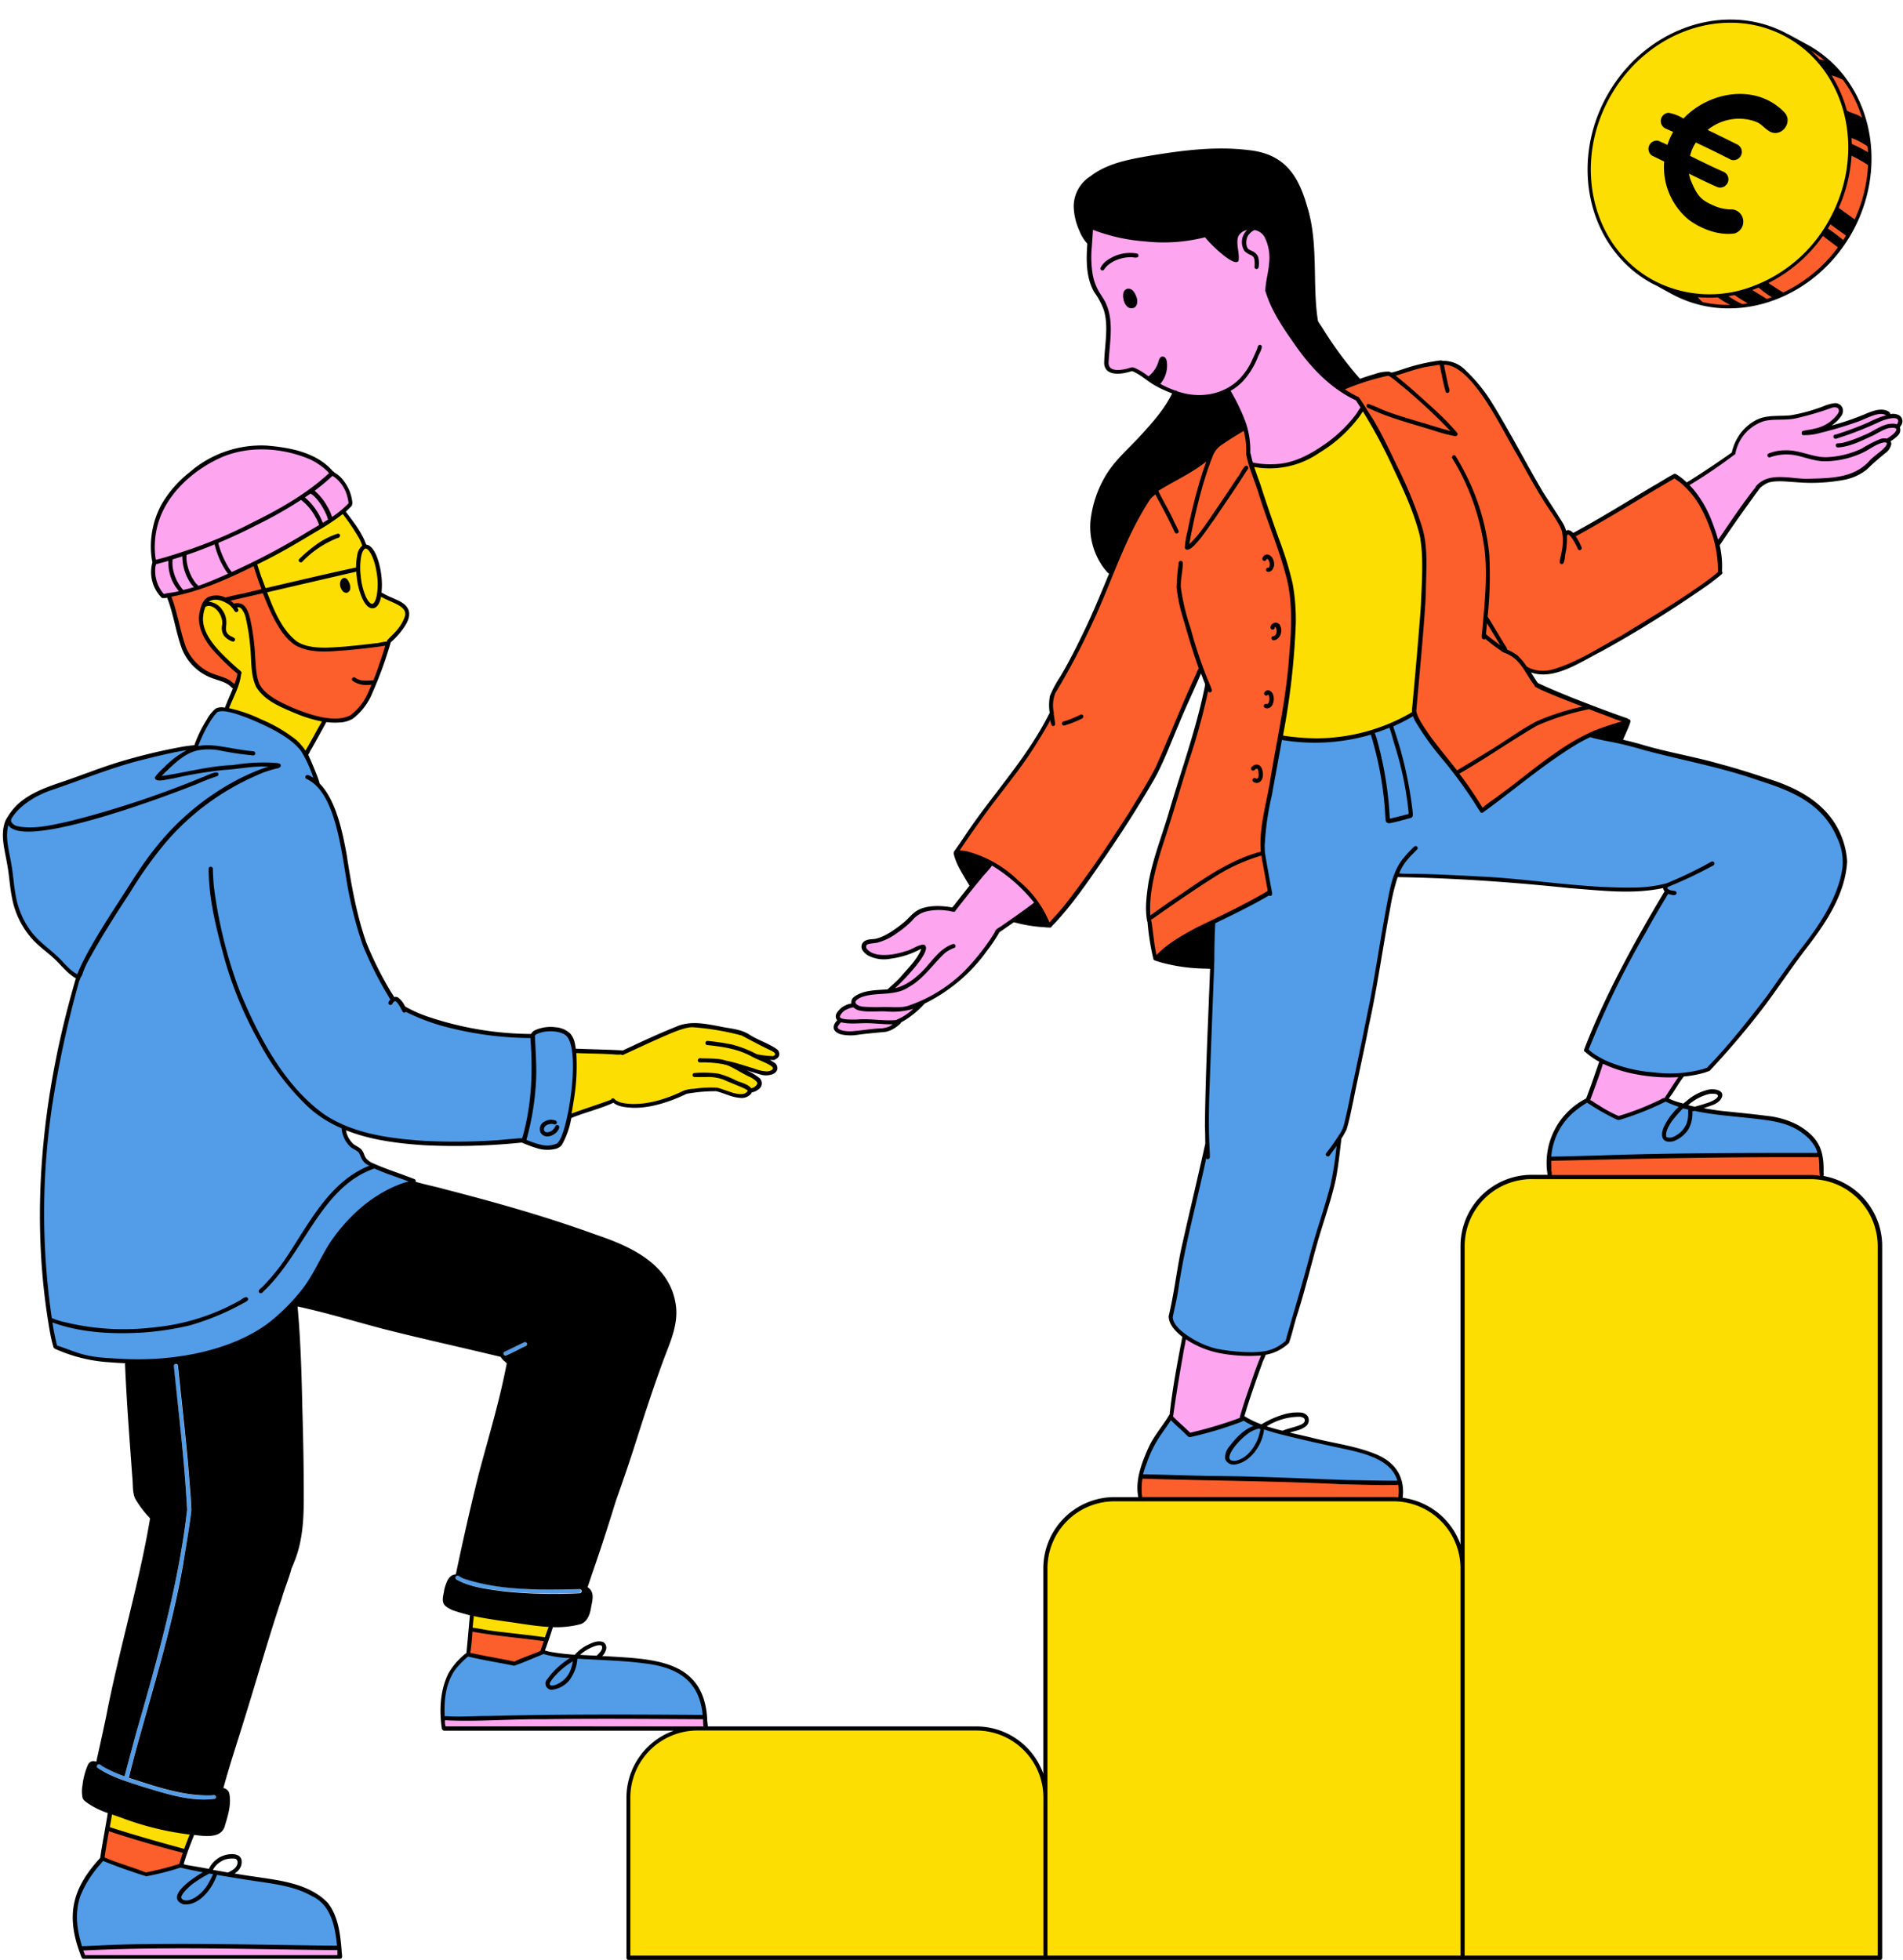
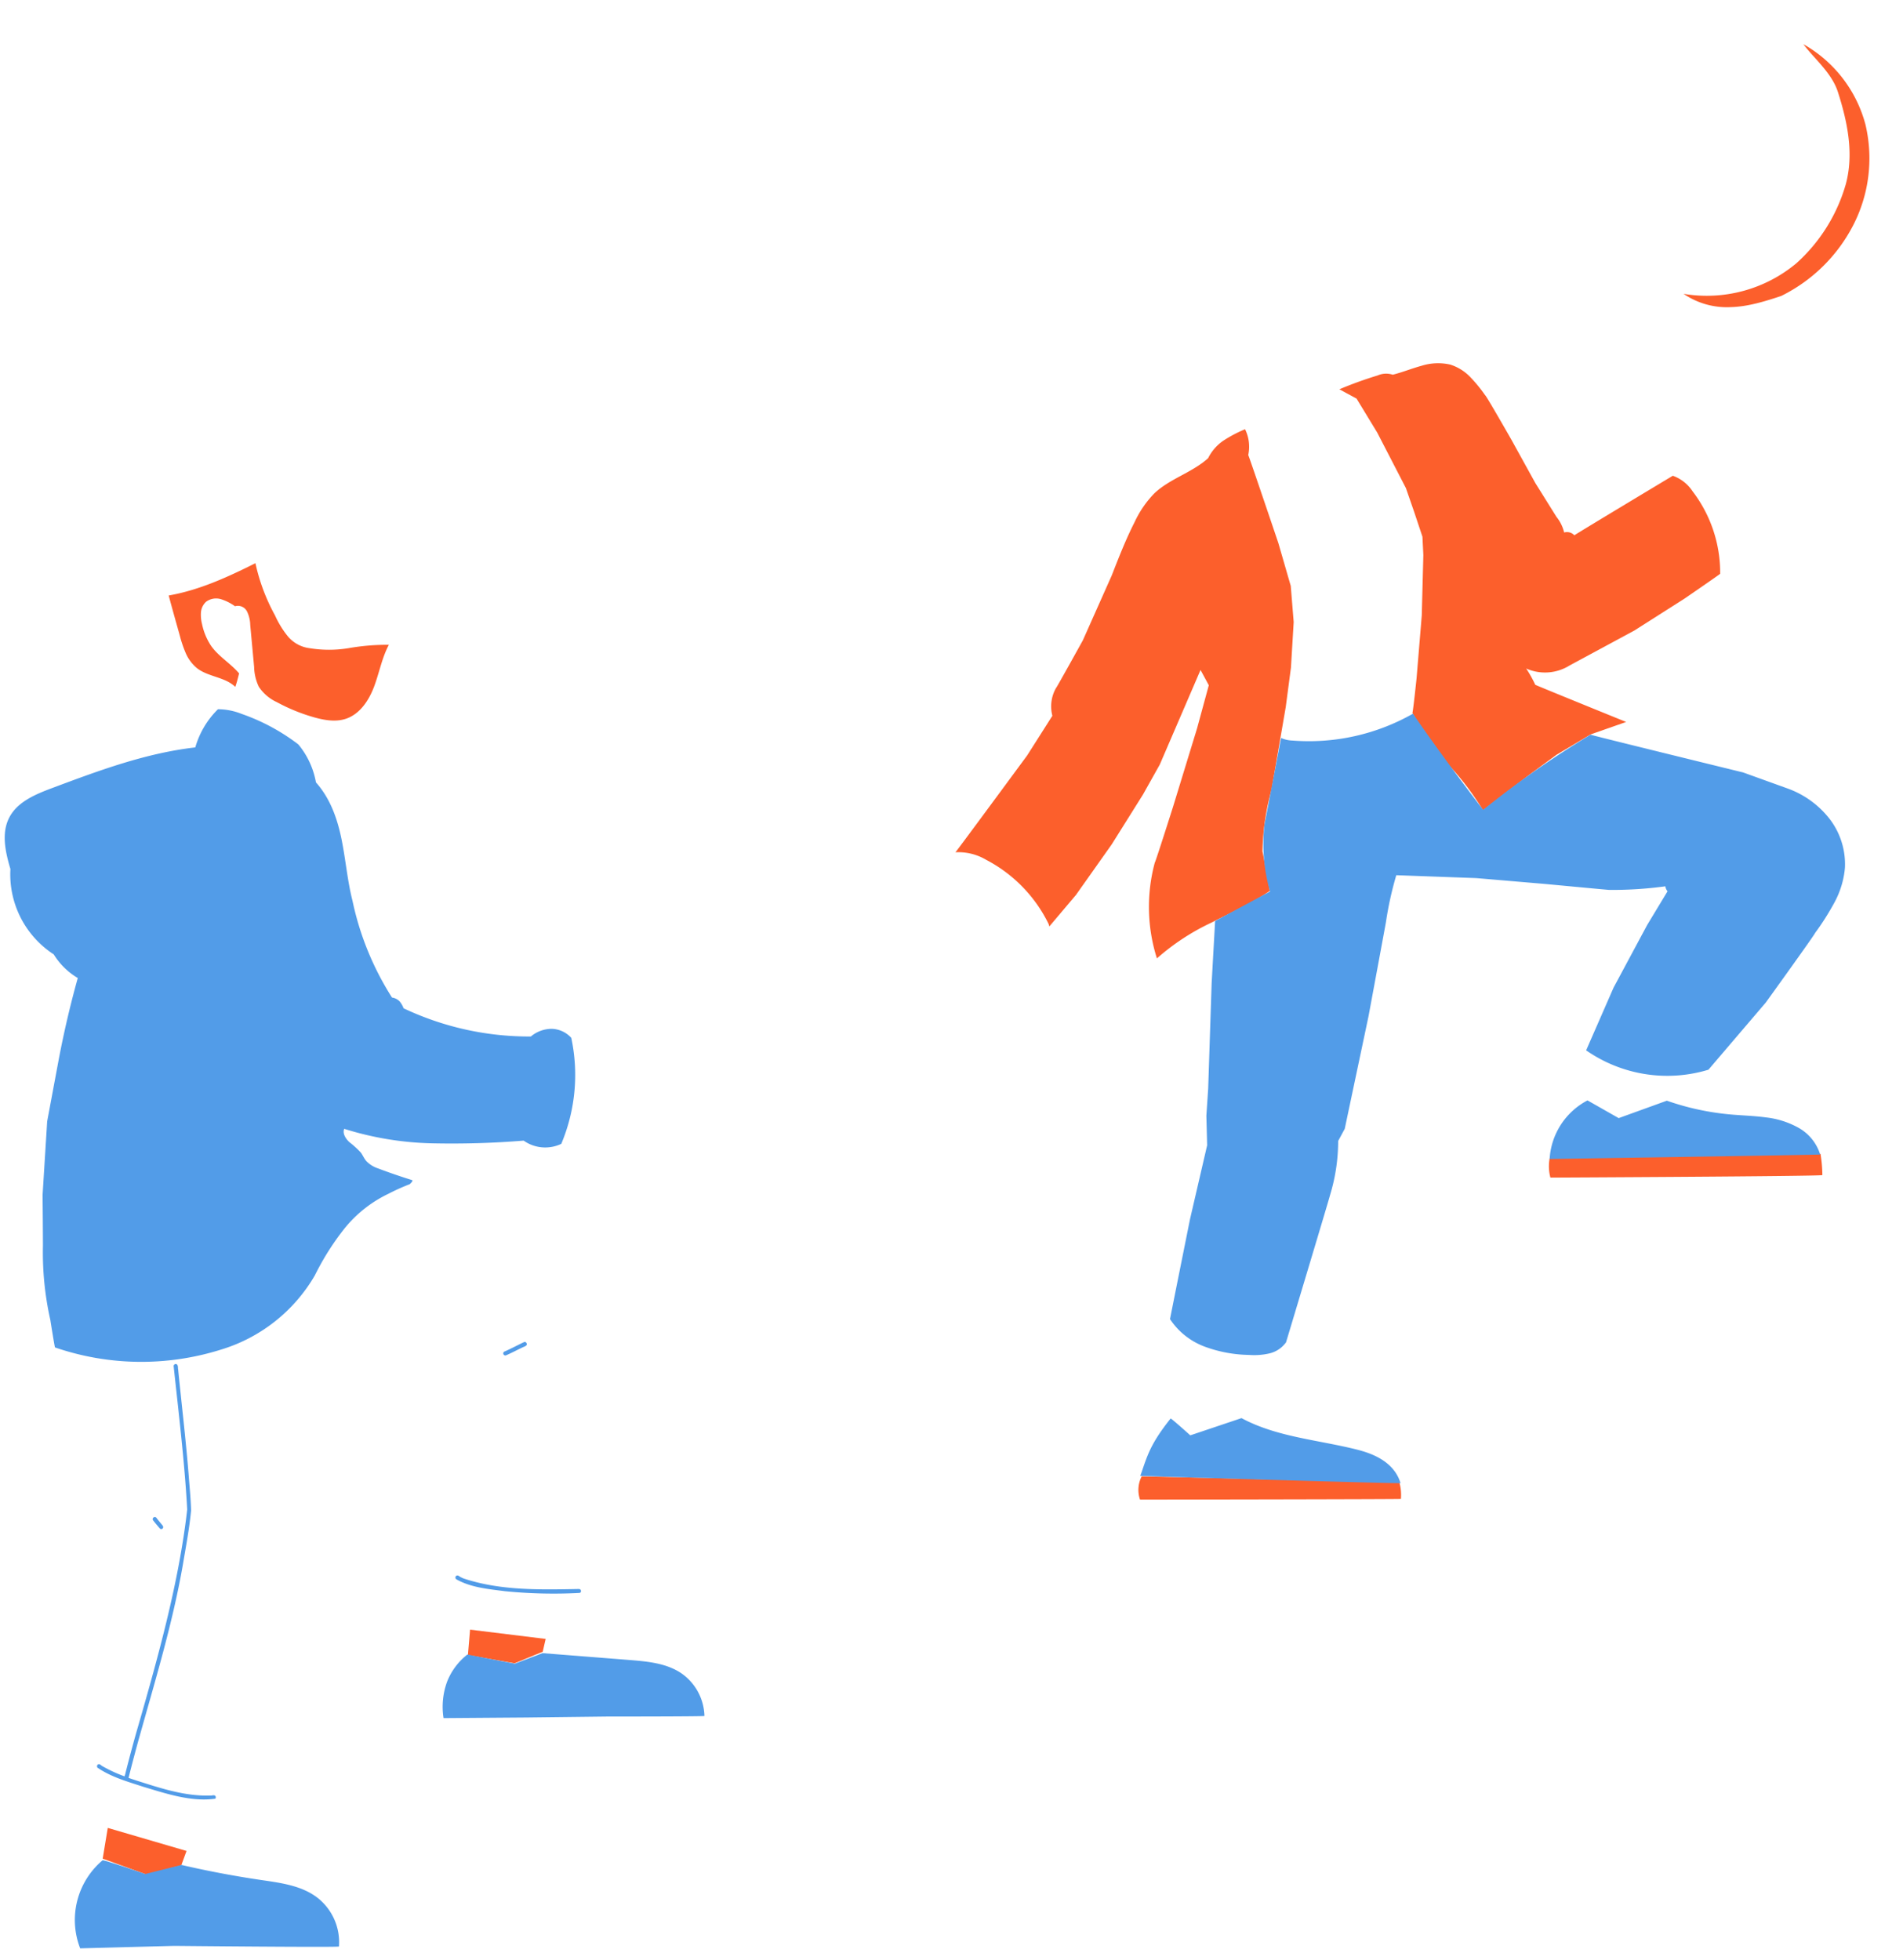
<svg xmlns="http://www.w3.org/2000/svg" data-name="Layer 1" height="474.5" preserveAspectRatio="xMidYMid meet" version="1.0" viewBox="-0.7 -4.7 460.7 474.5" width="460.7" zoomAndPan="magnify">
  <g id="change1_1">
    <path d="M93.44,151.41c-1.68,3.15-2.31,6.74-3.56,10.08s-3.42,6.66-6.79,7.81c-2.5.85-5.24.37-7.77-.34a44,44,0,0,1-9-3.67,10.48,10.48,0,0,1-4.37-3.74,11.81,11.81,0,0,1-1.13-4.78l-.94-10.16a7.89,7.89,0,0,0-.76-3.23,2.45,2.45,0,0,0-2.92-1.3,12,12,0,0,0-3.39-1.71,4.07,4.07,0,0,0-3.62.62,3.9,3.9,0,0,0-1.24,2.55,9.07,9.07,0,0,0,.27,2.88,15,15,0,0,0,2.2,5.27c1.83,2.58,4.71,4.21,6.76,6.64-.28,1.13-.56,2.27-.92,3.27-2.47-2.41-6.51-2.4-9.24-4.51a9.64,9.64,0,0,1-2.73-3.61,29.42,29.42,0,0,1-1.47-4.33c-.91-3.24-1.83-6.48-2.68-9.68,7.36-1.28,14.25-4.44,21-7.82a46.52,46.52,0,0,0,4.73,12.62A23,23,0,0,0,69,149.38a8.22,8.22,0,0,0,5.26,2.85,29.23,29.23,0,0,0,9.38,0A53.39,53.39,0,0,1,93.44,151.41ZM113.1,389.84l-.52,6.15,11.28,2,6.83-2.8.71-3.1Zm-87.71,48-1.23,7.45,10.56,3.82,8.46-2.21,1.28-3.48ZM358.33,191.47l10.89-8.36,6.89-5.07,8.3-4.95,8.57-3s-21.47-8.71-22-9a31,31,0,0,0-2.2-3.94,11.23,11.23,0,0,0,10.51-.74l15.7-8.47,12.14-7.73s8.42-5.78,8.61-6a32.48,32.48,0,0,0-6.66-19.94,9.61,9.61,0,0,0-4.81-3.79s-23.85,14.33-23.83,14.42a2.42,2.42,0,0,0-2.47-.68,9.57,9.57,0,0,0-1.86-3.78L371,112.26l-5.82-10.54S359,90.89,358.85,91a35.06,35.06,0,0,0-3.63-4.43,11.51,11.51,0,0,0-4.82-3,13.35,13.35,0,0,0-7,.3c-2.29.62-4.5,1.54-6.93,2.15a5.1,5.1,0,0,0-3.64.17,95.08,95.08,0,0,0-9.28,3.36l4.16,2.25,5,8.22,6.95,13.45,2,5.77,2,6,.22,4.43-.38,14.59-1.27,15.35s-.83,7.92-1,8.29a75.54,75.54,0,0,0,10.36,14.33A68.59,68.59,0,0,1,358.33,191.47ZM306.7,211s-1.66-9.26-1.76-9.57a58.8,58.8,0,0,1,2.18-14.91l3.45-20.06,1.26-9.56.66-11-.71-8.75-3-10.37s-7.23-21.41-7.29-21.31a9.59,9.59,0,0,0-.77-6.25,31.57,31.57,0,0,0-5.06,2.64,11.05,11.05,0,0,0-3.88,4.36c-3.84,3.49-9.22,4.93-13,8.5a25,25,0,0,0-4.81,7c-2.12,4.17-3.82,8.53-5.52,12.88l-7,15.72s-6.42,11.61-6.51,11.57a9,9,0,0,0-.87,6.7l-6.1,9.6s-17.36,23.58-17.37,23.45a13.18,13.18,0,0,1,7.45,1.83A34.65,34.65,0,0,1,253.16,219l.18.59,6.44-7.62,8.65-12.23L276,187.67l4.07-7.26,9.87-22.91,2,3.7-2.85,10.47-5.82,19s-4.25,13.4-4.41,13.49a41.22,41.22,0,0,0,.52,23.17,55.56,55.56,0,0,1,13.21-8.67C297.27,216.26,302.12,214.12,306.7,211Zm-31,141.72a7.19,7.19,0,0,0-.41,5.64s63.16-.08,63.16-.17a11.4,11.4,0,0,0-.37-4Zm98.76-77a10.57,10.57,0,0,0,.18,4.68s65.84-.31,65.84-.61a34,34,0,0,0-.45-5.13ZM444.23,17.54c2.34,7.28,3.92,15,1.92,22.36a40.79,40.79,0,0,1-12,19.17,33.84,33.84,0,0,1-27.27,7.37,18.56,18.56,0,0,0,11.53,3.21c4.05-.11,8.26-1.41,12.11-2.7a39,39,0,0,0,17.45-17.17,35.39,35.39,0,0,0,2.94-24.33A31.64,31.64,0,0,0,435.88,6C438.35,9.34,442.75,12.92,444.23,17.54Z" fill="#fc5f2c" />
  </g>
  <g id="change2_1">
-     <path d="M67.19,172.53A62.49,62.49,0,0,0,59.92,169a32.18,32.18,0,0,0-5.83-2.09,57.79,57.79,0,0,0,3.46-8.63,36.33,36.33,0,0,1-6.34-5.93A14.18,14.18,0,0,1,48,144.6a4.68,4.68,0,0,1,.68-3,3.87,3.87,0,0,1,3.59-1.39,8.62,8.62,0,0,1,3.68,1.55,2.42,2.42,0,0,1,2.43.9,6,6,0,0,1,1.07,2.46A73.07,73.07,0,0,1,61,159a5.93,5.93,0,0,0,1.52,3.69,12.72,12.72,0,0,0,3,2.36,31.88,31.88,0,0,0,12.24,4.68L73.25,178A17.86,17.86,0,0,0,67.19,172.53Zm-1.52-28.18c1.32,2.64,2.93,5.3,5.48,6.8,3.1,1.81,6.95,1.54,10.52,1.21l11.58-1.05c1.47-1.94,3.1-3.56,4-5.59a3.55,3.55,0,0,0,.34-2.62,3.88,3.88,0,0,0-1.83-1.86,23.23,23.23,0,0,0-4.47-2.14c0-2.84,0-9.18-3.71-11.73-1.6-2.81-3.23-5.56-5-8.21a196.75,196.75,0,0,1-21.56,12.7A59.3,59.3,0,0,0,65.67,144.35Zm72.76,105.23a64.19,64.19,0,0,1-1.43,16.3s10.81-4.22,10.84-4.15a5.26,5.26,0,0,0,3.47,1.26,24.66,24.66,0,0,0,14.53-3.38s6.46-.7,6.72-.61a29.75,29.75,0,0,0,6.32,1.6,3.16,3.16,0,0,0,1.47-.11,1.32,1.32,0,0,0,.88-1,4,4,0,0,0,1.42-.71,1.45,1.45,0,0,0,.53-1.41,2.22,2.22,0,0,0-1.09-1.11c-1.43-.86-2.85-1.72-4.39-2.47,2.64-.12,5.15,1.61,7.77,1.28a2.26,2.26,0,0,0,1.07-.38,1,1,0,0,0,.42-1c-.09-.41-.48-.67-.84-.9a14.33,14.33,0,0,0-2.5-1.35,3,3,0,0,1,1.44,0,3.18,3.18,0,0,0,1.44,0,1.09,1.09,0,0,0,.82-1.07c-.06-.45-.48-.75-.86-1a39.24,39.24,0,0,0-17.88-5.89,9.59,9.59,0,0,0-5.1.65l-13.57,6.14Zm-25,136.51-.3,3.5,18.47,2.48s1.23-3.35,1.21-3.47C126.19,388.08,119.6,387.12,113.44,386.09Zm-87.53,47.8L25.32,438l18.73,5.67s1.83-4.56,1.71-4.54A61.28,61.28,0,0,1,25.91,433.89ZM309.36,174a50.57,50.57,0,0,0,32.21-6l1.2-12.52s1.28-17,1.09-17.26a34.92,34.92,0,0,0-1.1-15.46,90.69,90.69,0,0,0-5.84-14.49,78.48,78.48,0,0,0-8-13.85A28.22,28.22,0,0,1,302.06,108l4.85,14s3.71,10,3.66,10.19a32.74,32.74,0,0,1,1.84,12.25c-.12,4.08-.33,8.16-.6,12.53ZM385.12,44.11A28.62,28.62,0,0,0,413.43,67c8.15-.13,16.2-3.85,22.2-9.36S446,44.32,446.62,36A31.84,31.84,0,0,0,445,19.12a32.61,32.61,0,0,0-10.15-13.7,31.55,31.55,0,0,0-25.71-3.56,34.75,34.75,0,0,0-20.25,16.48A38,38,0,0,0,385.12,44.11Zm69.42,425.25s0-172.52,0-173.13a17.6,17.6,0,0,0-17.32-15.94s-68,.2-68.32.58c-4.34-.65-8.74,1.78-11.39,5.28s-3.81,7.91-4.38,12.27l.17,69.12v5.74a16.51,16.51,0,0,0-15.19-14.91s-69.62,0-69.73.09a17,17,0,0,0-16.09,17V428a16.89,16.89,0,0,0-16.08-14.27s-66.74.19-66.75.23a16.61,16.61,0,0,0-18.06,17.48l0,38,101-.26v.13l100.79-.05v.22Z" fill="#fdde03" />
-   </g>
+     </g>
  <g id="change3_1">
    <path d="M389.93,234.41l8.14-15.17,4.93-8.16a2.26,2.26,0,0,1-.53-1.2,95.28,95.28,0,0,1-13.58.87c-.27,0-15.65-1.45-15.65-1.45l-16.57-1.41-19.34-.7a82.87,82.87,0,0,0-2.5,11.32c-.1.63-4.22,22.81-4.22,22.81l-5.76,27.27-1.59,2.94a45.17,45.17,0,0,1-2,13.22c0,.22-10.62,35.52-10.62,35.52a6.86,6.86,0,0,1-4.05,2.7,16.37,16.37,0,0,1-4.94.36,32.34,32.34,0,0,1-10.69-2,17.28,17.28,0,0,1-8.41-6.67c0-.09,4.83-24.14,4.83-24.14l4.16-17.95-.19-7.15.44-6.56.84-25.58.84-15,13.29-7.15a41.76,41.76,0,0,1-1.32-16.38c.07-.16,4-20.79,4-20.79a7.19,7.19,0,0,0,2.76.63,51,51,0,0,0,29.16-6.5c5.34,7.75,11.1,15.55,17,23.28a232.05,232.05,0,0,1,26-18.2c0,.1,36.93,9.14,36.93,9.14l10.84,3.91a22.58,22.58,0,0,1,10.12,7.36,18,18,0,0,1,3.69,11.85,21.55,21.55,0,0,1-2.52,8.33,62.78,62.78,0,0,1-4.69,7.4c-.13.47-11.95,16.86-11.95,16.86l-13.88,16.26a34.35,34.35,0,0,1-29.61-4.69ZM275.35,352.63s63.2,1.93,63,1.73c-1.71-5.68-7.83-7.43-10.79-8.17-9.32-2.32-19.26-3-27.7-7.56l-12.4,4.17s-4.85-4.37-4.77-4.06C277.55,345.17,277,348,275.35,352.63Zm99.1-76.73s65.31-1,65.5-1.09a11.23,11.23,0,0,0-5.19-6.44,21,21,0,0,0-8-2.55c-2.8-.38-5.63-.45-8.44-.7a63.55,63.55,0,0,1-15.49-3.34L391.17,266l-7.55-4.29A17.16,17.16,0,0,0,374.45,275.9ZM139.47,380c-9.52.18-19,.41-27.89-2.53a6.27,6.27,0,0,1-1.07-.53.69.69,0,0,0-.6-.2.51.51,0,0,0-.12.92c3.53,2,7.75,2.35,11.7,2.87a118.7,118.7,0,0,0,18.18.42A.5.5,0,0,0,139.47,380Zm-12.78-59.66a.5.5,0,0,0-.6-.08c-1.53.73-3,1.52-4.56,2.21-.06,0-.31.14-.33.24a.5.5,0,0,0,.57.73c1.46-.62,2.85-1.38,4.29-2.05C126.5,321.25,127.15,320.91,126.69,320.38Zm-88,44.32c-.49-.6-1.27-1.53-1.48-1.83a.5.5,0,0,0-.87.51c.53.69,1.09,1.35,1.65,2a.48.48,0,0,0,.7,0A.49.49,0,0,0,38.69,364.7ZM51.29,430c-.26-.14-.58,0-.87,0-5.34.2-10.34-1.18-15.6-2.84-1.52-.48-3-.94-4.4-1.43.92-3.65,1.88-7.3,2.91-10.92,3.78-13.44,7.82-26.85,10.23-40.63.73-4.38,1.58-8.76,2-13.19-.08-2.95-.39-5.9-.61-8.85-.68-8.44-1.68-16.85-2.52-25.27-.1-.43.05-1-.35-1.28a.51.51,0,0,0-.73.57C42.51,337,44,349.34,44.62,360.75c-1.94,17.21-6.88,35.14-11.8,52.19-1.1,3.77-2.11,7.57-3.08,11.37a7.18,7.18,0,0,1-.29,1.05A33.75,33.75,0,0,1,24.28,423c-.55-.27-.59-.51-1-.59a.51.51,0,0,0-.36.86c3.31,2.27,7.28,3.37,11.06,4.61,5.54,1.66,11.64,3.72,17.44,2.89A.51.51,0,0,0,51.29,430Zm74.78-158.55a9.07,9.07,0,0,0,9.11.78,43,43,0,0,0,2.42-25.67,6.67,6.67,0,0,0-4.71-2.18,7.93,7.93,0,0,0-5.08,1.86A71.06,71.06,0,0,1,97,239.41a5.35,5.35,0,0,0-1-1.72,3.2,3.2,0,0,0-1.8-.88,70.68,70.68,0,0,1-9.56-23.41C83.4,208.54,83,203.49,82,198.56s-2.69-9.89-6.21-13.84a19.88,19.88,0,0,0-4.26-9.19,49.35,49.35,0,0,0-13.8-7.42,15.4,15.4,0,0,0-5.67-1.1,21.16,21.16,0,0,0-5.48,9.24c-12,1.37-23.38,5.62-34.66,9.84-4,1.5-8.34,3.29-10.34,7.07s-1,8.35.24,12.53a23.11,23.11,0,0,0,10.49,20.67,17,17,0,0,0,5.82,5.72q-2.7,9.69-4.59,19.6l-2.82,15.11L9.61,284.57s.11,12.27.08,12.58a74.54,74.54,0,0,0,1.8,17.74s1,6.37,1.13,6.63a64.3,64.3,0,0,0,40.06.56,39.49,39.49,0,0,0,22.84-18,63.6,63.6,0,0,1,7.14-11.31,30.61,30.61,0,0,1,10.69-8.46A50.31,50.31,0,0,1,98.48,282s1-.85.56-1q-4.12-1.28-8.17-2.81A7,7,0,0,1,88,276.42c-.54-.61-.85-1.4-1.33-2.06a22,22,0,0,0-2.8-2.55c-.92-.86-1.69-2.11-1.24-3.22a76.25,76.25,0,0,0,21.27,3.51A215.83,215.83,0,0,0,126.07,271.45ZM18.71,467l22.74-.6s40,.4,39.91.15a13.67,13.67,0,0,0-5.17-11.77c-3.85-3-9-3.64-13.76-4.34q-9.68-1.43-19.19-3.63L34.47,449S24.1,445.4,24.11,445.7A18.92,18.92,0,0,0,18.71,467Zm88-55.74,20-.15,19.46-.23s23.59,0,23.67-.14a13,13,0,0,0-5.66-10.38c-3.61-2.41-8.14-2.82-12.47-3.17l-21.06-1.66-6.7,2.55s-11.73-2.23-11.49-2.22a15.5,15.5,0,0,0-4.92,6.58A17.67,17.67,0,0,0,106.67,411.23Z" fill="#529ce8" />
  </g>
  <g id="change4_1">
-     <path d="M36.73,131.19c-1.37-7.61,2-15.66,7.85-20.73s13.89-7.29,21.61-6.73c5.11.37,10.46,2.1,13.57,6.18a11.93,11.93,0,0,1,3.4,3.12,5.71,5.71,0,0,1,1,4.4c-13.35,10.37-28.64,19.16-45.48,22.33C36.12,137,35.7,133.91,36.73,131.19ZM301.42,105.5a19.32,19.32,0,0,0,1,2.25c5.19,1.34,10.81,0,15.44-2.65s8.37-6.7,11.62-11c0,0-1.52-2.2-1.92-2.28a56.24,56.24,0,0,1-21.35-26c.16-1.79.6-3.54.89-5.32a14,14,0,0,0,0-5.36,6.51,6.51,0,0,0-3-4.3,4.29,4.29,0,0,0-5,.52,4.55,4.55,0,0,0-1.19,3.12,11.74,11.74,0,0,0,.52,3.23,2.58,2.58,0,0,1-2.49-.64,29.53,29.53,0,0,1-5.11-4.86,43.15,43.15,0,0,1-27.1-2.14c-.78,4.26-1.55,8.7-.35,12.86a24,24,0,0,0,3.12,6.25c1,2.75.9,5.74.83,8.65-.05,2.1-.1,4.19-.07,6.36a1.61,1.61,0,0,0,1.24,1.08,4.74,4.74,0,0,0,1.72,0,27,27,0,0,1,3.47-.29c3.42,2.23,6.93,4.43,10.84,5.6a16.93,16.93,0,0,0,12.21-.64A26.46,26.46,0,0,1,301.42,105.5ZM18.78,467.1l.8,2.21,61.87-.23,0-2.35L45,466.47Zm87.62-55.71.33,2.59,63.41-.37-.5-2.48-31.76-.22ZM407.52,112.67A34.17,34.17,0,0,1,415.08,127s9.56-13.17,9.77-13.28a3.59,3.59,0,0,1,2-1.72,8.41,8.41,0,0,1,2.63-.46c3-.16,6,.16,9,.23a22.29,22.29,0,0,0,8.86-1.24c3.22-1.3,5.82-3.73,8.33-6.12a3.1,3.1,0,0,0,.78-1,.9.9,0,0,0-.27-1.15,11.1,11.1,0,0,0,2.5-2.48,1.44,1.44,0,0,0,.31-.6.64.64,0,0,0-.19-.6,2,2,0,0,0,.58-1.86A1.56,1.56,0,0,0,458,96c-.55,0-1.11.07-1.63,0a2.71,2.71,0,0,0-2.47-1,9,9,0,0,0-2.65.81,56.9,56.9,0,0,1-9.64,3,8,8,0,0,0,3.14-3.13A1.81,1.81,0,0,0,445,94.3a1.32,1.32,0,0,0-1-.77,3.39,3.39,0,0,0-1.34.11c-3.35.75-6.5,2.41-9.92,2.71-1.68.15-3.39,0-5.06.2a9.88,9.88,0,0,0-8.4,8.62ZM241.08,220.59s9.24-6.43,9.43-6.71a36.11,36.11,0,0,0-11.14-9.73s-8.87,11-9.06,11.18c-2.5-.37-5.15-.72-7.47.27-2.1.89-3.61,2.73-5.36,4.18a16.68,16.68,0,0,1-7.3,3.49,2.8,2.8,0,0,0-1.43.56,1.41,1.41,0,0,0,.43,2.17,11.29,11.29,0,0,0,6.8.75,68.16,68.16,0,0,0,6.8-1.9,27,27,0,0,1-8.32,10.44,20.27,20.27,0,0,0-6.68.94,4.32,4.32,0,0,0-1.42.83,1.8,1.8,0,0,0-.58,1.48,6.34,6.34,0,0,0-3.23,2.06,2.19,2.19,0,0,0-.47.84,1,1,0,0,0,.32,1c-.49.59-1,1.37-.69,2.06s1.06.77,1.73.83a37.43,37.43,0,0,0,8.19-.37,12.5,12.5,0,0,0,2.65-.56,12.94,12.94,0,0,0,3-1.79,63.6,63.6,0,0,0,5.83-4.56A43.12,43.12,0,0,0,241.08,220.59ZM387,252.3l-3.16,9.36,7,4.24,12-4.55s3.62-5.85,3.42-5.76A40.27,40.27,0,0,1,387,252.3ZM286,318.78c0,.12-3.12,19.54-3.12,19.54l4.6,4.45L300,338.71l5.19-15.57A27.23,27.23,0,0,1,286,318.78Z" fill="#fea5f0" />
-   </g>
+     </g>
  <g id="change5_1">
-     <path d="M459.11,95.87a3.13,3.13,0,0,0-2.19-.3.37.37,0,0,0,0-.18c-.14-.37-.58-.55-.92-.71-1.59-.53-3.26.09-4.74.69a60.44,60.44,0,0,1-8.56,2.94,8.3,8.3,0,0,0,2.19-2.07,2.28,2.28,0,0,0,.54-1.93,1.88,1.88,0,0,0-2.12-1.38,9.79,9.79,0,0,0-2.6.74,41.85,41.85,0,0,1-7.87,2.17c-2.83.31-5.84-.2-8.46,1.19a11.09,11.09,0,0,0-4.34,4.12,11.78,11.78,0,0,0-1.43,3.48l-.06.23c-3.39,2.39-6.84,4.71-10.36,6.91a3.2,3.2,0,0,0-.53.34,16.1,16.1,0,0,0-2-1.64c-.31-.17-.61-.5-1-.47-1.7.86-3.37,2-5.06,2.93-6.16,3.66-12.23,7.47-18.52,10.89a8.93,8.93,0,0,1-.92.49c-.56-.55-1.17-.86-1.73-.52a7.26,7.26,0,0,0-.81-1.9c-1.55-2.52-3.21-5-4.78-7.47-4.22-7.16-8-14.56-12.38-21.65A38.55,38.55,0,0,0,354.15,85a7.37,7.37,0,0,0-5.62-2.33.52.52,0,0,0-.42-.1h-.21a47,47,0,0,0-9.06,2.14c-.89.28-1.76.6-2.67.79,0,0,0,0-.06,0a3.22,3.22,0,0,0-.5-.23,9.43,9.43,0,0,0-3.46.58c-1.23.35-2.44.75-3.65,1.17a.53.53,0,0,0-.21-.29,91.35,91.35,0,0,1-8.92-12.16c-.32-.47-.67-1-1-1.55-1.43-8.76.22-18.84-2.65-27.83-2.2-7.74-5.69-12.67-14.16-13.55-8.08-1-16.28.1-24.27,1.43-4.86.86-10,1.8-14,4.9a8.62,8.62,0,0,0-4.05,7.49,15.23,15.23,0,0,0,1.42,5.82,9.38,9.38,0,0,0,1.87,3c-.27,4-.35,8.09,1.63,11.68a18.06,18.06,0,0,1,2.36,4.39c1.24,4,.17,8.54.09,12.93.16,2.77,3.25,2.73,5.3,2.24a13.8,13.8,0,0,0,1.4-.38l.29.09c1.89.82,3.39,2.28,5.16,3.31a28,28,0,0,0,4.32,2c-2.06,4.11-4.9,7.18-8,10.59-2.66,2.83-5.62,5.44-7.74,8.72a27.14,27.14,0,0,0-4.07,11.86,16.86,16.86,0,0,0,3.53,11.48c.31.32.6.78,1,1-1.69,4.06-3.33,8.09-5.17,12.06-2.06,4.34-4.16,8.68-6.62,12.82a27.67,27.67,0,0,0-2.53,4.7,12.2,12.2,0,0,0-.06,4.09c-5.36,10.78-13.35,19.19-20,29-1,1.49-2,3-3.07,4.48a1.06,1.06,0,0,0-.17.58c.52,2.52,2.05,4.76,3.33,7,.19.21.32.56.51.81-1.21,1.49-2.37,3-3.38,4.28-.22.35-.55.66-.8,1-2.31-.44-6-.72-8.5.74-1.34.8-2.25,2.13-3.48,3.08-1.7,1.36-4.25,3.23-6.49,3.73-.75.21-1.74,0-2.72.55a1.63,1.63,0,0,0-.62,2.12,4.06,4.06,0,0,0,1.46,1.42,8.41,8.41,0,0,0,5.43.75,20.84,20.84,0,0,0,6.1-1.76,10.59,10.59,0,0,0,1.11-.57.55.55,0,0,0,.18,0c-.88,2.42-3.06,4.51-5,6.76-.93,1.1-2.12,2-3.13,3-2.56.21-5.71.12-7.92,1.68a1.69,1.69,0,0,0-.84,1.75,5,5,0,0,0-3.54,2.29,1.42,1.42,0,0,0,.11,1.76c-1.26,1.31-1.27,2.62.7,3.36a10.54,10.54,0,0,0,4.15.17c2.28-.32,4.57-.5,6.85-.72a6.9,6.9,0,0,0,2.76-1.31c.29-.24.86-.59,1-1a16.21,16.21,0,0,0,2.43-1.56,21.47,21.47,0,0,0,3.29-3,40.22,40.22,0,0,0,15.13-12.84,37.34,37.34,0,0,0,2.95-4.42c1.18-.79,2.34-1.6,3.5-2.42a35.12,35.12,0,0,0,6.46,1.15c.68,0,1.39.15,2.08.13a.44.44,0,0,0,.32,0h.05a.44.44,0,0,0,.26-.27,0,0,0,0,0,0,0c4.56-4.71,8.3-10.14,12-15.52,4.5-6.5,8.79-13.15,12.75-20,2.33-4.1,4.2-9.25,5.89-13.14,1.67-4.18,3.88-8.69,5.49-12.58.33.88.65,1.75,1,2.6a12.34,12.34,0,0,1-.25,1.42c-2.13,10.14-5.69,19.88-8.58,29.82-1.67,5.57-3.81,11-4.88,16.77-.46,3.08-.91,6.37-.3,9.44a.34.34,0,0,0,.06.06,59.58,59.58,0,0,0,1.45,9.14.43.43,0,0,0,.18.15.53.53,0,0,0,.24.14c.64.19,1.28.4,1.93.57a42.15,42.15,0,0,0,9.28,1.33l2.07.07c-.46,12.75-1.13,25.5-1.25,38.26.08,1.33.06,2.7.09,4.07-1.91,8.64-4,17.25-5.92,25.9-1.05,5.27-1.69,10.63-2.94,15.86,0,1.8,1.37,3.52,3.3,5-1.18,6.21-2.4,12.53-3.06,18.79,0,0,0,0-.05.05-1.56,2.66-3.68,5-5,7.82-1.68,3.76-3.37,8-2.55,12.15h-5.8A17.24,17.24,0,0,0,251.88,375v49.73a17.24,17.24,0,0,0-16.23-11.46h-65c0-.56-.15-1.13-.14-1.68-.76-14.66-13.22-14.59-24.69-15.33l-.73,0a3.68,3.68,0,0,0,.88-1.45,1.6,1.6,0,0,0-.6-1.93c-1.39-.59-2.94.25-4.2.86a10.37,10.37,0,0,0-2.72,2.18c-1.83-.13-3.6-.31-5.23-.59a12.37,12.37,0,0,1-2-.45c.7-1.85,1.34-3.77,1.93-5.64a23,23,0,0,0,6.39-.65c1.92-.43,2.6-2.42,2.86-4.16.26-1.4.79-3.12-.21-4.34-.19-.16-.4-.37-.63-.54.28-.89.71-2.07,1-3,2.08-5.93,4-11.92,5.85-17.92,1.74-4.9,3.44-9.82,5-14.79,2.11-6.61,4.26-13.22,6.68-19.72,1.59-4.18,3.54-8.53,2.79-13.1-1.52-9.8-11-14-19.45-16.85-12-4.36-24.27-7.82-36.63-11-2.28-.64-4.62-1.08-6.89-1.76.11-.22.06-.49-.31-.66-3.35-1.31-7-2.46-10-3.82a4.28,4.28,0,0,1-1.65-1.17c-.54-.71-.48-1.47-1.26-2.27-.56-.51-1.66-1-1.89-1.26a6.1,6.1,0,0,1-1.33-1.89,4.61,4.61,0,0,1-.4-1.4c6,2.4,12.7,3.21,19.07,3.63a155.71,155.71,0,0,0,23.26-.63h.36a.54.54,0,0,0,.41.21,1,1,0,0,0,.27.11c.91.37,1.83.72,2.77,1a8.3,8.3,0,0,0,4.28.25,2.91,2.91,0,0,0,1.82-1,19.77,19.77,0,0,0,2.3-6.54c2.81-1.19,7-2.22,10.2-3.69,1.22,1,3,1.11,4.48,1.21,4.53.21,9.67-1.64,13.25-3.38a39.25,39.25,0,0,1,7.1-.62c1.9.4,3.63,1.43,5.6,1.58a3.09,3.09,0,0,0,2.73-.79,1.6,1.6,0,0,0,.33-.51l.27-.06a3.27,3.27,0,0,0,1.32-.65,1.74,1.74,0,0,0,.28-2.75,13.59,13.59,0,0,0-3.22-1.92c1.21.38,2.43.76,3.65,1.11a4.52,4.52,0,0,0,2.28,0c.83-.15,1.72-.81,1.62-1.74a1.6,1.6,0,0,0-.43-.95,7,7,0,0,0-1.43-.89c.34,0,.69,0,1,0a.46.46,0,0,0,.34-.14,1.62,1.62,0,0,0,.93-.88,1.49,1.49,0,0,0-.41-1.49c-2-1.5-4.8-2.28-7-3.77-2.12-1.26-4.68-1.33-7-1.85-3.52-.66-7.24-1.45-10.63.13-4.28,1.69-8.44,3.67-12.61,5.61l-.29.13a.38.38,0,0,0-.22-.07c-3.68-.19-7.37-.25-11.06-.4-.06-.39-.12-.79-.2-1.18a5.41,5.41,0,0,0-1.14-2.49A5.83,5.83,0,0,0,133.8,244a9.19,9.19,0,0,0-5.07.76,2.19,2.19,0,0,0-.89.87h-.2a79.24,79.24,0,0,1-24.41-4.08,31.32,31.32,0,0,1-5.52-2.39c-.12-.06-.24-.15-.36-.22a5.57,5.57,0,0,0-1.62-2.09,1.07,1.07,0,0,0-1-.15c-.35-.65-1-1.52-1.4-2.31A82.75,82.75,0,0,1,88,223.54c-2.46-7-3.7-14.31-4.82-21.61-1-5.28-2.51-12.9-6.55-17,0-.4-.24-.78-.32-1.17-.81-2.1-1.44-3.64-2.39-5.74.31-.4.53-1.07.76-1.35,1.22-2.17,2.44-4.37,3.62-6.55a16.16,16.16,0,0,0,3.11.1,6.85,6.85,0,0,0,3.33-.94A14.78,14.78,0,0,0,89.47,163a97.82,97.82,0,0,0,4.44-12.21l0,0a20.65,20.65,0,0,0,2.26-2.33c1.15-1.5,2.64-3.4,2.06-5.4-.66-1.79-2.64-2.4-4.22-3.13-.81-.33-1.59-.77-2.35-1.17a18.18,18.18,0,0,0-.06-4.28c-.45-3.63-1.83-7.18-3.64-7.32a2.6,2.6,0,0,1-.13-.36c-1.1-2.82-3-5.2-4.82-7.63a16.94,16.94,0,0,0,1.29-1.25.78.78,0,0,0,.25-.54.52.52,0,0,0,.07-.25,10.4,10.4,0,0,0-2.86-6.29,7.49,7.49,0,0,0-1.55-1.19.5.5,0,0,0-.3-.23c-3.93-4.59-10.41-5.79-16.16-6.25a26.48,26.48,0,0,0-18.52,6.44,27.44,27.44,0,0,0-6.8,7.76,21.41,21.41,0,0,0-2.51,12.2,11.91,11.91,0,0,0,.28,1.79.29.29,0,0,0,0,.09,8.83,8.83,0,0,0,2.34,8.66,3.86,3.86,0,0,1,.69,0l.56-.1a.13.13,0,0,0,0,.06c1.56,4.05,2.1,8.41,3.61,12.46a12.51,12.51,0,0,0,6.37,6.59c2.17,1,4.25,1.11,5.6,2.62a.72.72,0,0,0,.32.2c-.61,1.53-1.31,3-1.92,4.67l-.55-.07a3.14,3.14,0,0,0-1.73.32,9.35,9.35,0,0,0-2.14,2.69,30.63,30.63,0,0,0-3,6.17,32.73,32.73,0,0,0-3.44.47A141.17,141.17,0,0,0,29,179.52c-4.84,1.42-9.52,3.33-14.29,4.95-4,1.35-8.2,2.77-11.33,5.75A15.82,15.82,0,0,0,.61,194c-1.3,3.32-.2,6.91.38,10.27.62,3.13.65,6.17,1.46,9.51a20.6,20.6,0,0,0,3.71,7.73C7.77,223.69,10,225.25,12,227c1.84,1.62,3.3,3.69,5.41,5,.1.06.19.09.27.13-8.13,27.64-11.35,57.18-6.28,85.69a33.51,33.51,0,0,0,.88,3.75.47.47,0,0,0,.17.14.43.43,0,0,0,.26.18A37.75,37.75,0,0,0,26,325.12c1.21.1,2.43.17,3.65.22a.46.46,0,0,0-.08.27c.38,9.08,1.1,18.15,1.75,27.21.2,1.71,0,3.54.63,5.17A24.34,24.34,0,0,0,35,362.21a8.16,8.16,0,0,1,.65.74.49.49,0,0,0-.07.25C33,378.62,28.05,395,25,410.87c-.72,3.44-1.48,6.88-2.25,10.32a3.56,3.56,0,0,1-.14.63,1.75,1.75,0,0,0-.83-.15,1.47,1.47,0,0,0-1.14.77,17.16,17.16,0,0,0-1.36,5,8,8,0,0,0,0,3.08c.15.61.71.92,1.17,1.28a19.61,19.61,0,0,0,4.94,2.44s0,0,0,0c-.44,2.83-1.23,6.92-1.74,10.23,0,.2-.08.44-.1.65-6.88,7.48-8.37,14-4.67,23.63a.78.78,0,0,0,.16.37.49.49,0,0,0,.48.42H81.61a.5.5,0,0,0,.5-.5.53.53,0,0,0,0-.18c0-.47-.13-1.1-.11-1.44-.33-3.93-.82-8.23-3.34-11.42-4.52-4.7-11.46-5.41-17.58-6.34-1.67-.22-3.32-.49-5-.77a3.77,3.77,0,0,0,1.56-1.79c1.16-3.83-3.84-3.28-5.77-1.74a6,6,0,0,0-2,2.4c-1.61-.29-3.21-.58-4.83-.84a11.11,11.11,0,0,1-1.27-.29,9.23,9.23,0,0,1,.29-1c.58-1.85,1.27-3.66,2-5.47a3.41,3.41,0,0,0,.19-.62c1.91.2,3.93.56,5.76-.16a3,3,0,0,0,1.77-2.2c.76-2.43,1.58-5.26,1-7.81a1.74,1.74,0,0,0-1.4-1.17c1.5-5.53,3.33-11,5-16.43,3.08-9.84,5.87-19.77,9.15-29.55.69-2.42,1.72-4.78,2.35-7.21a12.67,12.67,0,0,0,.55-1.32c2.18-5.14,2.43-10.74,2.41-16.25,0-7-.13-14-.34-21-.18-8.2-.4-16.4-1.14-24.57a1.14,1.14,0,0,1,0-.26c7,1.5,13.78,3.6,20.67,5.41,9.47,2.41,19,4.48,28.51,6.79a3.16,3.16,0,0,0,.76.95c.23.17.45.4.68.6-1.71,9.09-4.44,17.94-6.8,26.87-2,8-3.83,16.12-5.53,24.23-1.84.07-2.41,2.24-2.81,3.74-.18,1.42-.85,3,.4,4a7.2,7.2,0,0,0,2.33,1.17c1.15.38,2.31.69,3.48,1a.48.48,0,0,0,0,.17c-.3,3-.52,6-.84,9l-.07,0a16.75,16.75,0,0,0-4.31,4.95c-2,4.09-2.2,8.88-1.56,13.33a.46.46,0,0,0,.15.23.5.5,0,0,0,.43.25h55.57a17.23,17.23,0,0,0-11.46,16.23v38.77a.5.5,0,0,0,.5.5h303a.5.5,0,0,0,.5-.5V297A17.25,17.25,0,0,0,440.73,280c.18-.34,0-.8.06-1.19.08-5.33-1.41-8.22-6-11a20.5,20.5,0,0,0-7.73-2.35c-3.54-.47-7.1-.8-10.66-1.17-1.45-.16-3-.4-4.66-.7.8-.26,1.59-.55,2.37-.84a4.53,4.53,0,0,0,1.62-1.1c1.69-2.21-1.1-2.92-2.88-2.53a12.34,12.34,0,0,0-5.2,2.69c-.24.24-.58.43-.83.67l-1.23-.35a15.65,15.65,0,0,1-2.3-.88c1.32-1.66,2.32-3.65,3.65-5.33a25.83,25.83,0,0,0,5.25-1c.23-.11.51-.17.74-.29a.42.42,0,0,0,.3-.12,204.17,204.17,0,0,0,13.52-16c3.55-4.83,6.88-9.82,10.57-14.56,4.44-5.86,8.72-12.53,9.16-20.06a19.55,19.55,0,0,0-5.5-12.45c-3.64-3.74-8.52-6-13.42-7.54-3.86-1.29-7.74-2.55-11.68-3.58-6.3-1.84-12.8-2.86-19.08-4.74-1.51-.45-3-.82-4.57-1.18.15-.31.26-.7.4-.93.46-1.09,1-2.17,1.34-3.29.14-.57-.11-.75-.46-.76a.42.42,0,0,0-.28-.22c-2.91-1-5.95-2.14-8.95-3.28l-.16-.07h0c-4.51-1.71-8.9-3.5-12.51-5.19l0,0c-.51-.69-1.06-1.6-1.66-2.56,5.58,2,12-2.57,16.87-5a285.55,285.55,0,0,0,26.31-16.42c1-.78,2.06-1.55,3-2.38a.5.5,0,0,0,.14-.35.46.46,0,0,0-.1-.29,22.61,22.61,0,0,0-.55-6.39s.06,0,.09-.08c3.22-4.84,6.2-9,9.6-13.65a6.33,6.33,0,0,1,2.12-1.4c1.89-.58,4.46-.22,6.78-.09a42.73,42.73,0,0,0,11.89-.65A12.64,12.64,0,0,0,451.2,109a64,64,0,0,1,4.84-4.25,3.53,3.53,0,0,0,1.14-2,1.38,1.38,0,0,0-.2-.6l.32-.22a7.83,7.83,0,0,0,1.48-1.21,1.89,1.89,0,0,0,.46-2,2.48,2.48,0,0,0,.49-.81A1.66,1.66,0,0,0,459.11,95.87ZM138.81,250.24c2.67.13,5.35.12,8,.27.77,0,2,.21,2.86.08a.46.46,0,0,0,.57.06c3.67-1.69,7.33-3.41,11.05-5,1.36-.59,4.1-1.69,5.66-1.66a63.88,63.88,0,0,1,11.88,2c1.91,1,4.93,2.65,7.33,3.75.84.49.86.74.77.94l-.1.09-.31.21a20.05,20.05,0,0,1-4-.45,28.08,28.08,0,0,0-6-2.34,52.17,52.17,0,0,0-6-.88.51.51,0,0,0-.07,1c3.85.39,7.51.94,10.87,2.79,1.64.9,4.44,1.78,5.07,2.66.17.38-.3.85-1.47.93a9.32,9.32,0,0,1-3-.68c-2.26-.66-4.49-1.47-6.81-1.91a8.91,8.91,0,0,0-2.32-.44c-1.27-.13-2.55-.08-3.82-.14a.68.68,0,0,0-.59.14.5.5,0,0,0,.35.85,29.05,29.05,0,0,1,5.69.43,2,2,0,0,0,.56.15,7.53,7.53,0,0,1,1.38.56c1.46.75,2.86,1.62,4.34,2.33a5.78,5.78,0,0,1,1.73,1.15c.23.33.32.36,0,.89a2.2,2.2,0,0,1-1.26.76c-.91-1.18-3-1.47-3.88-2a20.68,20.68,0,0,0-4.07-1.55,26.92,26.92,0,0,0-5.95-.13.49.49,0,0,0-.29.59.51.51,0,0,0,.48.37c.9,0,1.79,0,2.69,0a10.59,10.59,0,0,1,4.38.65c1.53.72,5.42,2.15,5.77,2.6l0,.06c0,.12-.07.19-.37.47a1.74,1.74,0,0,1-.85.32c-1.93.2-4-1-6.18-1.53a28.22,28.22,0,0,0-5.58.27,8,8,0,0,0-2.52.46c-4.42,2.17-9.93,3.84-14.58,3a4.54,4.54,0,0,1-2-.81c-.16-.16-.3-.37-.55-.35a.47.47,0,0,0-.46.36,1.12,1.12,0,0,0-.4.14c-3,1.11-6.11,2.07-9.14,3.2.21-1.15.38-2.3.57-3.43A50.76,50.76,0,0,0,138.81,250.24Zm-9.73,6.48c.16-3.38-.13-6.76-.25-10.14a2.65,2.65,0,0,0-.07-.48c.3-.45.76-.59,1.69-.88,2-.5,4.7-.25,5.93.82,3.22,3.18,1,18.87-1,24a6.07,6.07,0,0,1-1.17,2.07,5.93,5.93,0,0,1-3.58.42,20.89,20.89,0,0,1-3.89-1.27A65.29,65.29,0,0,0,129.08,256.72ZM89.67,160.05a2.12,2.12,0,0,0-.77,0,10.35,10.35,0,0,1-1.83,0,3.79,3.79,0,0,1-1.88-.74.5.5,0,0,0-.55.81,5.86,5.86,0,0,0,3.83,1c.28,0,.56,0,.77-.06-.21.48-.41,1-.62,1.43a14,14,0,0,1-4.43,5.94c-3.78,2.06-10-.1-14-1.77-3.18-1.4-6.54-3-8-5.6-.9-1.87-.93-4.32-1.12-6.79a54.2,54.2,0,0,0-1.25-9.34c-.39-1.46-1-3.45-2.75-3.6a3.87,3.87,0,0,0-1.13.1,5.84,5.84,0,0,0-.86-.7l7.85-1.81c.67,1.7,1.37,3.39,2.12,5,1.39,2.81,3,5.69,5.63,7.52,3.69,2.17,8.27,1.58,12.36,1.3,3.11-.28,6.84-.69,9.54-1.12C91.68,154.53,90.75,157.38,89.67,160.05Zm1.85-20.29c2.77,1.58,6.78,2.31,5.72,5a10.25,10.25,0,0,1-2.07,3.34c-.59.7-1.3,1.31-1.91,2a.52.52,0,0,0-.23.25l0,.06a1.87,1.87,0,0,0-.07.22c-.85,0-2.21.45-2.67.4-1.84.24-5.14.59-7.49.81-4.06.3-8.39.7-11.49-1.14-3.6-2.66-5.63-7.4-7.34-12,7.37-1.71,14.85-3.45,21.6-5,0,.5.06,1,.13,1.54a16.46,16.46,0,0,0,1.41,5.15c.86,1.76,1.73,2.18,2.35,2.18h.17c.63-.08,1.48-.62,1.92-2.72ZM87.81,128.1h0c.82,0,2.27,2.44,2.77,6.45a15.83,15.83,0,0,1-.09,5c-.28,1.37-.75,1.9-1.06,1.94s-.89-.36-1.51-1.62A15.86,15.86,0,0,1,86.66,135a16.18,16.18,0,0,1,.08-5C87,128.67,87.5,128.14,87.81,128.1Zm-1.52-2.4a10.14,10.14,0,0,1,.71,1.69,3.81,3.81,0,0,0-1.23,2.44,13.21,13.21,0,0,0-.26,2.86c-6.8,1.45-14.56,3.3-21.92,5l-.74-2c-.5-1.22-.85-2.51-1.28-3.74l2.41-1.2c4.13-2.09,8.09-4.49,12.06-6.86a53.14,53.14,0,0,0,6.24-4.14A52.83,52.83,0,0,1,86.29,125.7Zm-41.81,5.35a6,6,0,0,1,0-1.4c2.29-.77,4.54-1.63,6.78-2.55a20.37,20.37,0,0,0,2.7,6.37c.17.2.34.52.55.73-1.9.85-3.79,1.64-5.65,2.38-.54.21-1.08.39-1.62.57a.43.43,0,0,0-.22-.33l-.21-.2-.17-.2A11.38,11.38,0,0,1,44.48,131.05Zm1.77,6.4c-.86.26-1.72.48-2.59.68-.07-.06-.29-.33-.37-.43a10.8,10.8,0,0,1-2.2-5.15,10,10,0,0,1,0-1.82l2.36-.74a11.45,11.45,0,0,0,1.67,6A6.89,6.89,0,0,0,46.25,137.45Zm8.19-5.09a21.63,21.63,0,0,1-2.17-5.1,1.52,1.52,0,0,1-.09-.53c3.06-1.29,6.08-2.68,9-4.19a101.7,101.7,0,0,0,11-6.21,12.93,12.93,0,0,1,3.52,4.2,10.71,10.71,0,0,1,.86,1.87c-1.26.75-2.54,1.5-3.83,2.3a164.73,164.73,0,0,1-17.35,9.1.41.41,0,0,0-.13-.23A6,6,0,0,1,54.44,132.36Zm18.67-16.63c.45-.31.92-.61,1.37-.93,1.71,1,3.31,3.73,4.08,5.72,0,.16.1.37.17.56-.42.28-.86.53-1.29.8a15.61,15.61,0,0,0-3-4.89A13.1,13.1,0,0,0,73.11,115.73Zm6.58-5.13.12-.11c.23.18.52.37.58.41a8.52,8.52,0,0,1,3,4.68,9,9,0,0,1,.29,1.5l0,.06,0,0a16.71,16.71,0,0,1-1.5,1.42l-.14.12a24.15,24.15,0,0,1-2.35,1.78,11.54,11.54,0,0,0-1.23-2.67,13.24,13.24,0,0,0-2.89-3.59l-.11-.08A52.32,52.32,0,0,0,79.69,110.6Zm-41.23,9c2.83-6.37,8.91-11.23,14.93-13.78,6.83-2.73,14.71-2,21,.71a15.94,15.94,0,0,1,4,2.71,3.23,3.23,0,0,1,.56.62,2.3,2.3,0,0,1-.33.3c-5.14,4.69-11.63,8.41-18.15,11.61a111.72,111.72,0,0,1-14.92,6.44c-2.81.94-5.63,1.91-8.51,2.62,0-.13-.05-.25-.07-.36a18.22,18.22,0,0,1-.2-2.73A20.52,20.52,0,0,1,38.46,119.58ZM39,139.13a4.89,4.89,0,0,1-.37-.41,8.68,8.68,0,0,1-1.75-5.83,3.77,3.77,0,0,1,.21-1c1-.25,2-.53,3-.81a10.32,10.32,0,0,0,1.53,6,12.7,12.7,0,0,0,1,1.35c-.51.11-1,.22-1.53.31S39.54,138.9,39,139.13Zm16.14,21c-2.09-1.28-4.26-1.39-6.12-2.61a11.93,11.93,0,0,1-4.67-5.44c-1.36-3.74-1.95-7.73-3.25-11.5-.12-.25-.18-.56-.31-.82,7-1.31,13.54-4.24,19.92-7.39.57,1.88,1.2,3.73,1.9,5.57l-3,.71c-1.9.47-3.85.79-5.72,1.32a5.16,5.16,0,0,0-4.09-.16c-1.27.58-1.77,2-2.08,3.29-1.06,4.14,1.49,8,4.27,10.79a55.64,55.64,0,0,0,4.8,4.54,19.31,19.31,0,0,1-.71,2.47C55.8,160.67,55.41,160.43,55.12,160.16Zm2.54-1.63c.39-.43-.38-.94-.74-1.25-.94-.81-1.85-1.65-2.74-2.52C51,151.7,47.92,148,48.52,144.22a7.15,7.15,0,0,1,.52-2h0c1.74-1.1,4.54,1.89,4,4.59a3.31,3.31,0,0,0,.51,2.43,4.65,4.65,0,0,0,2.09,1.39.5.5,0,0,0,.5-.74c-.33-.37-.9-.47-1.29-.77l-.16-.12a1.62,1.62,0,0,1-.47-.57.45.45,0,0,1-.06-.12c-.32-.73,0-1.57-.07-2.61a5.05,5.05,0,0,0-1-2.76A4.21,4.21,0,0,0,49.81,141h0c1.4-.92,3.07-.5,4.74.56a3.74,3.74,0,0,1,.84.72s0,.05.06.07c.24.28.46.62.76,1.05a.5.5,0,0,0,.73-.65,4.5,4.5,0,0,0-.25-.41,1.12,1.12,0,0,1,1.06.35,5.55,5.55,0,0,1,1.11,2.49,48.83,48.83,0,0,1,1,6.48c.38,3.3,0,6.83,1.44,9.91,2.06,3.45,6.15,5,9.68,6.49a31.5,31.5,0,0,0,6.27,1.91c-1.38,2.31-2.59,4.73-4,7.05A14,14,0,0,0,71,174.42a36.12,36.12,0,0,0-8.57-5,35,35,0,0,0-7.68-2.67C55.79,164.07,57.38,161.36,57.66,158.53ZM16.32,230c-.62-.56-1.26-1.21-1.82-1.83-2.37-2.63-5.51-4.49-7.66-7.34a20.23,20.23,0,0,1-3.54-7.72c-.72-3.3-.78-6.6-1.55-10.15-.54-2.83-1.11-5.34-.43-7.91,3.83,6.36,41.72-8.34,45.78-10,1.15-.51,3.11-1.3,4.7-1.81a.48.48,0,0,0,.36-.41c.21-1.38-3.1.44-3.84.63A233.43,233.43,0,0,1,16.64,194c-4.45,1-9,2.17-13.06,1.34A2.3,2.3,0,0,1,2,194.2c-.05-.43,0-.38.06-.68,1.92-3.2,5.91-5.63,9.55-6.88,7.1-2.39,14.05-5.27,21.3-7.17,3.74-.94,8.16-2.05,11.65-2.57A21.12,21.12,0,0,0,39,181.11a14.81,14.81,0,0,0-2.2,2.36c-.16,1.53,3.49.34,4.37.31a99.19,99.19,0,0,1,12.31-2.07c3.31-.18,6.57-.91,9.88-.83l.9,0a53.49,53.49,0,0,0-10.68,5,62.39,62.39,0,0,0-16.82,14.9c-3.29,4.11-6,8.67-8.86,13.06-3.48,5.37-7.82,12.22-9.91,17.31A8,8,0,0,1,16.32,230Zm9.35,208.65c5.9,1.93,11.9,3.69,17.9,5.22q-.47,1.34-.87,2.7a.7.7,0,0,0-.19.06,76.29,76.29,0,0,1-7.91,2c-2.14-.88-5.79-2-8.41-3-.72-.28-1-.39-1.58-.65C24.93,442.82,25.3,440.71,25.67,438.61Zm55.3,29a5.27,5.27,0,0,1,0,1H19.88c-.08-.38-.31-.75-.43-1.13,20.44-1,40.9-.28,61.35-.09H81C81,467.44,81,467.51,81,467.58ZM53.21,445.74c.93-.53,3-.64,3.29-.3.53.46.39,1.51-.47,2.27a6.27,6.27,0,0,1-1.56.93L50.84,448A5.52,5.52,0,0,1,53.21,445.74ZM50,448.88l.86.15a16.34,16.34,0,0,1-1.23,2.43c-1.13,2-3.3,3.76-5,3.94-.94,0-1-.11-1.32-.45-.73-.56,1.73-2.93,2.89-3.75A35.1,35.1,0,0,1,50,448.88Zm-1.58-.29c-3,1.66-9.16,6.11-4.72,7.76,3.83.41,7-3.81,8.12-7.14,3,.52,5.95,1,8.93,1.45,4.93.72,10,1.33,14.08,3.7,4.51,2.09,5.62,7.2,6.05,12h-.09c-15.42-.15-30.84-.58-46.27-.37-4.69,0-9.38.24-14.07.44-.41.06-.9-.07-1.27.12-1.31-4.13-1.78-8.1-.46-12.15a26.1,26.1,0,0,1,3.86-6.57c.16-.23,1.07-1.27,1.68-2,3,1.23,7,2.66,10.46,3.72a63,63,0,0,0,8.24-2.1h0C44.78,447.88,46.59,448.24,48.41,448.59Zm-4.52-5.67h0c-4.83-1.3-9.66-2.67-14.45-4.14-1.16-.36-2.83-.87-3.57-1.13h0c.18-1,.37-2,.53-3.06.83.28,1.66.56,2.48.86a70.27,70.27,0,0,0,16.33,4C44.75,440.61,44.31,441.76,43.89,442.92Zm7.5-12.14c-5.79.84-11.9-1.22-17.44-2.88-3.78-1.25-7.75-2.34-11.06-4.62a.51.51,0,0,1,.36-.85c.44.07.48.31,1,.59a33.69,33.69,0,0,0,5.17,2.33,7.06,7.06,0,0,0,.29-1c1-3.8,2-7.6,3.08-11.37,4.92-17.05,9.86-35,11.8-52.19C44,349.34,42.51,337,41.4,326.13a.51.51,0,0,1,.73-.57c.4.28.25.85.35,1.28.85,8.42,1.84,16.83,2.53,25.26.21,2.95.52,5.9.6,8.86-.47,4.42-1.32,8.8-2,13.19-2.41,13.77-6.45,27.19-10.23,40.63q-1.55,5.43-2.9,10.92c1.41.49,2.87.94,4.39,1.43,5.26,1.65,10.26,3,15.61,2.84.28,0,.6-.11.86,0A.5.5,0,0,1,51.39,430.78Zm44-148.49c-6.56,2.7-12,7.76-16,13.55-2.37,3.6-4,7.62-6.58,11.12a47.73,47.73,0,0,1-8.7,8.77c-9.16,6.74-22.82,9.1-34.56,8.59-3.54-.21-6.91-.25-10.07-1.1-2.18-.55-4.26-1.52-6.39-2.16-.28-1.16-.53-2.31-.76-3.48-.13-.7-.24-1.41-.36-2.12,6.89,2.52,14.48,2.87,21.75,2.46a70.48,70.48,0,0,0,11.46-1.73,61.49,61.49,0,0,0,12.5-5.11c.58-.39,2.5-1,1.31-1.74-.74,0-1.35.73-2,1a52.31,52.31,0,0,1-20.42,6.32A60.22,60.22,0,0,1,15,315.4a17.47,17.47,0,0,1-3.16-1,174.69,174.69,0,0,1,.55-54.3,257.57,257.57,0,0,1,5.93-26.76c.06-.4.36-.92.47-1.37a2.69,2.69,0,0,0,.49-.92A20.48,20.48,0,0,1,21,227.3c3-5.44,6.35-10.71,9.78-15.91a97.72,97.72,0,0,1,8.81-12.32,61,61,0,0,1,21.74-16,23.82,23.82,0,0,1,5.37-1.8.46.46,0,0,0,.24-.16.51.51,0,0,0,.24-.17c.56-1.11-1.45-.86-2.06-1a46,46,0,0,0-9.51.6c-5.76.18-11.91,1.92-17.2,2.63l1-1C41.84,179.86,44,177.76,47,177a14.36,14.36,0,0,1,5.58,0,75.92,75.92,0,0,0,8,1.19.5.5,0,0,0,.06-1c-5.82-.55-9.53-2-13.36-1.26,1-2.75,3-6.65,4.67-8.25,1.63-.71,5.26.66,7.84,1.66,4.17,1.76,9.82,4.32,12.44,7.85a30.23,30.23,0,0,1,2.92,6.42.39.39,0,0,1-.1-.08c-.48-.23-1-.73-1.59-.53a.51.51,0,0,0,.12.92c7.73,3.61,8.52,20.33,10.47,29.06a90.41,90.41,0,0,0,3.15,11.32,87.4,87.4,0,0,0,5.6,11.31c.38.52.64,1.17,1,1.66a2.57,2.57,0,0,0-.42.63.5.5,0,0,0,.86.5,1.68,1.68,0,0,1,.67-.76h0c.63.15,1.28,1.53,1.94,2.72a.49.49,0,0,0,.69-.09,50.22,50.22,0,0,0,10.52,3.85,82.54,82.54,0,0,0,19.65,2.49c.62,8.36.31,16.32-2,24.28-.23,0-.49,0-.69,0-1.74.13-3.48.29-5.22.45a149.05,149.05,0,0,1-17.43.19c-8.38-.55-17.2-1.63-24.35-6.28-9.79-6.84-16.18-19.06-20.69-30a110.8,110.8,0,0,1-6.22-25.07c-.18-1.54-.23-3.11-.29-4.64a.5.5,0,0,0-1,.19c0,7.08,1.76,14,3.59,20.81a92.08,92.08,0,0,0,8.35,20.53,61,61,0,0,0,12,16.08A28.06,28.06,0,0,0,82,268.46a.17.17,0,0,0,0,.07A6.89,6.89,0,0,0,84.19,273c.75.62,1.55.81,2,1.38.11.08.44,1.07.81,1.7a4,4,0,0,0,1.14,1.15l.57.29c-10,4-14.86,14.57-20.63,23a48.64,48.64,0,0,1-4.93,6c-.32.45-1.15.86-1.23,1.38a.5.5,0,0,0,.85.35c10.11-9.28,14-25.37,27-30l.18-.05c2.68,1.22,5.53,2.09,8.28,3.14C97.24,281.58,96.31,281.9,95.4,282.29ZM145,393.79c.25.71-.21,1.36-1.17,2.27l-.1.09c-1.33-.06-2.67-.12-4-.2C141.49,394.3,144.48,393.15,145,393.79Zm-13.73-2.11-.2,0c-3.57-.54-9-1.07-12.5-1.53-1.62-.21-3.23-.58-4.85-.78.07-.81.14-1.61.26-2.4,0-.13,0-.27,0-.41,2.58.55,5.21.92,7.83,1.32,3.39.44,6.87,1.11,10.33,1.3C131.81,390,131.52,390.83,131.23,391.68Zm-.32.94-.8,2.36c-1.44.68-5.5,2.06-6.25,2.6-3.57-.74-7.18-1.34-10.75-2.12h0a50.62,50.62,0,0,0,.52-5.13C119.2,391.34,126.54,392,130.91,392.62Zm-9.14-69.14a.5.5,0,0,1-.56-.73c0-.11.26-.22.32-.25,1.54-.69,3-1.48,4.56-2.2a.48.48,0,0,1,.6.08c.46.52-.19.87-.63,1C124.62,322.1,123.23,322.86,121.77,323.48Zm-12,54.21a.5.5,0,0,1,.12-.91.71.71,0,0,1,.6.19,7.49,7.49,0,0,0,1.07.54c8.91,2.94,18.38,2.7,27.9,2.52a.5.5,0,0,1,.19,1,118.7,118.7,0,0,1-18.18-.42C117.54,380.05,113.32,379.68,109.79,377.69Zm-.33,21.88a19.71,19.71,0,0,1,3.12-3.2h.1c3.65.88,7.39,1.44,11.07,2.21,2.36-.81,4.67-1.85,7-2.79,0,0,0,0,.07-.06a26.26,26.26,0,0,0,6.44,1,19.35,19.35,0,0,0-5.46,5.05,1.54,1.54,0,0,0,.94,2.63,6.43,6.43,0,0,0,4.32-2.24,10,10,0,0,0,2-5.18.48.48,0,0,0,0-.12c5.23.33,11.36.47,16.06,1.12,8.47.93,13.49,4.41,14.27,12.5h-.14c-17.29-.12-34.59-.19-51.88.26-3.29,0-6.58.26-9.87.06a3.64,3.64,0,0,0-.57,0C106.77,406.74,107.21,402.9,109.46,399.57Zm28.5-2.08a11.17,11.17,0,0,1-.51,2,6.06,6.06,0,0,1-2.3,3c-1.62,1.1-2.82,1.08-2.79.48-.05-.41.94-1.59,1.8-2.48A19.35,19.35,0,0,1,138,397.49Zm-30.81,15.77a3.56,3.56,0,0,1-.16-.91l0-.57h0c8,.4,15.94-.33,23.91-.25,12.43-.18,26.8-.06,38.23,0h.34c.05.58,0,1.18.12,1.74Zm144.73,55.5h-100V430.49a16.24,16.24,0,0,1,16.22-16.23h67.55a16.25,16.25,0,0,1,16.23,16.23Zm31-379.25a27.41,27.41,0,0,1-2.72-1.27l.17-.18a6.85,6.85,0,0,0,1.42-5.24,1.85,1.85,0,0,0-.3-.82.9.9,0,0,0-.81-.37c-.56.07-.77.71-.91,1.21a6.93,6.93,0,0,1-2.43,3.57,15.61,15.61,0,0,0-3.08-1.93,2.48,2.48,0,0,0-.88-.26c-.64.13-1.25.39-1.9.49-2,.38-3.88.21-3.78-1.71.23-4.72,1.37-9.74-.64-14.23-.54-1.22-1.41-2.25-2-3.43a12.74,12.74,0,0,1-1.19-3.49,25.83,25.83,0,0,1-.23-6.77c.1-1.38.19-2.76.28-4.14a44.12,44.12,0,0,0,12.54,2.8,40.7,40.7,0,0,0,14.59-1c1.15,1.59,7.51,7.74,8.14,5.57.21-2.06-.75-4.19-.05-5.89,0,0,0,0,.05-.05A2.92,2.92,0,0,1,301.22,51a4,4,0,0,0-.62,5.1,5.08,5.08,0,0,0,1.62,1c.64.37.75.73.81,1.5A7.62,7.62,0,0,1,303,60a.5.5,0,0,0,.74.36c.34-.22.27-.69.33-1a6.09,6.09,0,0,0-.18-1.81,2.38,2.38,0,0,0-.95-1.19c-.41-.29-.92-.42-1.33-.7l-.08-.05h0c-.76-.71-.68-2.87.29-3.72A3.09,3.09,0,0,1,303,51a3.44,3.44,0,0,1,2.42,1.64,11.22,11.22,0,0,1,1.08,6.7c-.1,1.79-.78,4-.87,6.17a.61.61,0,0,0,0,.14c0,.06,0,.12,0,.18s.05.07.07.1c1.41,4.68,4.26,8.81,7.05,12.77,3.84,5.55,8.61,10.61,14.8,13.53a0,0,0,0,1,0,0c.38.56.73,1.14,1.1,1.72-.49.67-.87,1.44-1.41,2.09a33.5,33.5,0,0,1-8.11,7.41c-3.59,2.41-7.26,4.11-11.28,4.23a20.35,20.35,0,0,1-4.68-.29,3.2,3.2,0,0,1-.58-.13c-.14-.52-.28-1-.4-1.57a3.08,3.08,0,0,0-.21-.75,20.51,20.51,0,0,0-1.2-7.63,48.38,48.38,0,0,0-3.57-7.39,13,13,0,0,0,3.12-2.47,19.07,19.07,0,0,0,3.42-5.54c.27-.82,1.14-2.06,1-2.87a.51.51,0,0,0-.69-.18c-.3.21-.3.62-.45.93-.28.79-.66,1.5-1.1,2.5a16.09,16.09,0,0,1-2.92,4.52c-3.86,4.08-9.82,5.1-15.28,3.23a.43.43,0,0,0-.37-.18h-.12Zm58.28,78.19c-.25.08-.47.31-.71.41a46,46,0,0,1-22.76,5.94,58.36,58.36,0,0,1-7.41-.6,1.76,1.76,0,0,0-.4-.06A181.67,181.67,0,0,0,313,146.18a49.19,49.19,0,0,0-.74-9.47,80.35,80.35,0,0,0-3.31-10.85c-1.58-4.42-3.11-8.85-4.54-13.32-.51-1.39-1-2.77-1.48-4.18a21.11,21.11,0,0,0,15.77-3.44,34,34,0,0,0,9.87-9,11.92,11.92,0,0,1,.68-1,125.66,125.66,0,0,1,7.35,13.74c2.56,5.43,4.88,10.35,6.4,16.23,1,5.16.5,11.3.29,16.94-.62,8.49-1.39,17-2.17,25.45A3.44,3.44,0,0,0,341.12,167.7ZM336,172.52c.41,1.21.72,2.46,1.1,3.68a80.77,80.77,0,0,1,3.25,16.14v0c-1.43.42-3.85,1-4.58,1.16-.06-.59-.11-1.88-.18-2.66a89.09,89.09,0,0,0-2.77-15.9,13.43,13.43,0,0,0-.71-2.17c1.21-.38,2.39-.82,3.56-1.3C335.77,171.88,336,172.25,336,172.52ZM215.22,243.45a7.46,7.46,0,0,1-.9.47,6.71,6.71,0,0,1-2.31.38c-2,.11-4,.47-5.95.63-2.17.24-4.26-.3-3.94-1.12a6.4,6.4,0,0,1,.75-1l.11,0c2,.48,4.16.18,6.23.2s4.13.32,6.2.26Zm1-1.2c-2.59.31-6.36-.41-9.44-.12-1.81.05-4.1,0-4.16-.66v0l0-.12a3.17,3.17,0,0,1,1.35-1.5,5.29,5.29,0,0,1,1.95-.66,3.05,3.05,0,0,0,1.54.78c2,.42,4.1.12,6.16.19a18.07,18.07,0,0,0,6.79-.62A14,14,0,0,1,216.22,242.25ZM249.43,214c-2,1.51-5,3.64-7.46,5.33-.55.46-1.37.73-1.75,1.34a.32.32,0,0,0,0,.13c-.34.61-.73,1.2-1.11,1.79a53.48,53.48,0,0,1-6.81,8.27,35.63,35.63,0,0,1-13.32,8c-1.73.48-3.65.23-5.73.24a42,42,0,0,1-5.13-.09c-1.22-.18-1.73-.69-1.73-1.1s1-1.15,2.24-1.44c3.29-.94,7.58,0,10.84-2.3,3.5-1.93,6.2-6.09,8.8-8.31a8.91,8.91,0,0,1,2.16-1.12.5.5,0,0,0-.44-.88c-3.86,1.3-5.64,5.38-8.72,7.78a12.9,12.9,0,0,1-5.31,2.94h0c2.9-2.69,9.41-9.63,7-10.57a1.34,1.34,0,0,0-.81.12h0c-.86.12-2.32,1.17-3.45,1.41-3.68,1.24-8.11,1.59-9.66-.7-.3-1.1.52-1,2.56-1.29a13.79,13.79,0,0,0,4.8-2.32,23.91,23.91,0,0,0,3.67-3,6.43,6.43,0,0,1,3.3-2.22,13.26,13.26,0,0,1,5.26-.23c.47,0,.95.22,1.42.24a.46.46,0,0,0,.26,0h.08a.43.43,0,0,0,.28-.32c2.11-2.67,3.88-5,6.18-7.72.79-1.07,1.89-2,2.59-3.13h0a38.65,38.65,0,0,1,10.23,9A.69.69,0,0,0,249.43,214Zm32.34-17.11c1.9-5.85,3.58-11.75,5.43-17.61a151.41,151.41,0,0,0,4.53-16.47c0-.07,0-.13,0-.2a.5.5,0,0,0,.89.08c.18-.32-.08-.66-.18-1s-.29-.71-.44-1.06c0,0,0-.07,0-.11l-.07-.08a106,106,0,0,1-4.39-13,54.34,54.34,0,0,1-2.35-9.75c-.17-2.07.48-4.15.45-6.2a.5.5,0,0,0-1,.19,50.34,50.34,0,0,0-.5,5.87,38.66,38.66,0,0,0,1.65,7.65c1.14,4,2.34,8.09,3.73,11.95-.4.37-.48,1.07-.75,1.54-3.35,7.18-6.34,14.87-9.69,22.34-1.92,3.77-4.23,7.32-6.41,10.95-4.89,7.61-10.24,15.61-15.58,22.39-1.16,1.48-2.47,2.86-3.73,4.26a25.64,25.64,0,0,0-7.53-10.14,28,28,0,0,0-12.15-7,9,9,0,0,0-2.06-.28c1.89-2.86,4.45-6.49,6.63-9.46,3.42-4.66,7.06-9,10.41-14,1.73-2.66,3.45-5.35,4.93-8.16a2.44,2.44,0,0,0,.41,1.42.5.5,0,0,0,.73-.57c-.1-.77-.24-1.6-.34-2.43a.47.47,0,0,0,0-.31,8.21,8.21,0,0,1,.37-4.55,164.06,164.06,0,0,0,8.46-15.87c5.05-10.42,8.09-21.33,14.55-31.14A8.47,8.47,0,0,1,279,115c.15.28.31.57.43.83,1.54,2.74,2.94,5.54,4.29,8.37a.49.49,0,0,0,.68.18.48.48,0,0,0,.25-.43c-.36-1-1-2-1.4-3-1-2.16-2.91-5.35-3.52-6.82,3.34-2.08,6.93-3.73,10.14-6,.5-.35,1-.71,1.46-1.09-.24.68-.47,1.37-.71,2a123.77,123.77,0,0,0-3.82,14.9,20.15,20.15,0,0,0-.67,4c1.09,2.44,6.06-5.58,6.89-6.55,2.76-4.05,5.53-8.11,8.18-12.24.09-.24.41-.28.27-.79-.78-1.27-1.89,1.81-2.43,2.31-1.9,2.82-3.77,5.66-5.69,8.47s-3.94,5.91-6.15,7.92c1.1-6,3-14.59,5.57-21a5.77,5.77,0,0,1,2.2-3c1.77-1.21,3.59-2.35,5.43-3.44A19,19,0,0,1,301,105a.46.46,0,0,0,0,.21.57.57,0,0,0,0,.13c.61,3.18,1.95,6.13,2.93,9.2,2.17,7.17,5.22,14.06,7,21.33,1.25,5.44,1.06,11.5.53,17.38-.64,10.65-3,20.74-4.73,31.43-.9,5.43-2.63,11-2.21,16.54,0,.05,0,.1,0,.16a.68.68,0,0,1,0,.14h-.09c-8.24,2.2-15,7.48-22,12.13-1.55,1.08-3.12,2.17-4.65,3.28C277.35,210.53,279.62,203.45,281.77,196.92Zm7.87,22.63c-3.68,1.95-7.49,4-10.36,7-.69-3-.78-5.75-1.33-8.64a.46.46,0,0,0,.27-.06c5.42-3.79,10.84-7.58,16.47-11.05a44.44,44.44,0,0,1,10-4.34c.4,2.55.91,5.09,1.35,7.64a5.14,5.14,0,0,1,.15.94C300.86,214.19,295.22,216.81,289.64,219.55Zm-3.94,103.8c.19-1.26.47-2.52.7-3.78a22.48,22.48,0,0,0,8.67,3.45,38.35,38.35,0,0,0,9.53.48c-1.31,3.05-2.3,6.21-3.4,9.34-.6,1.77-1.17,3.55-1.69,5.34a.52.52,0,0,0,0,.35,5.34,5.34,0,0,1-.86.37,100.48,100.48,0,0,1-11.22,3.3c-1.33-1.33-2.78-2.53-4.1-3.88l-.05,0C284,333.3,284.79,328.31,285.7,323.35Zm-8.71,26a27.88,27.88,0,0,1,3.42-6.75c.78-1.15,1.61-2.27,2.35-3.44,1.3,1.32,2.73,2.49,4,3.81a.91.91,0,0,0,.7.28,89.31,89.31,0,0,0,12.16-3.62,4.93,4.93,0,0,0,.77-.36,14,14,0,0,0,2.38,1.28c-2.44.89-4.36,3-5.87,5a4,4,0,0,0-1,3,2.13,2.13,0,0,0,2.29,1.35c3.84-.47,6.75-4.84,7.12-8.5.92.3,1.85.57,2.75.85,5.55,1.44,11.17,2.68,16.78,3.88s11.35,2.88,12.76,7.69a.86.86,0,0,0-.36,0h-.2c-3.83,0-7.67-.11-11.51-.16-11.25-.4-22.49-.95-33.75-1-5-.11-10-.27-14.93-.4a7.77,7.77,0,0,1-.83,0A28.62,28.62,0,0,1,277,349.31Zm27.12-8.16.07,0a.5.5,0,0,0,.27.18,8.83,8.83,0,0,1-.23.92,10.31,10.31,0,0,1-.78,2.22c-1.18,2.27-2.73,4-5,4.47-3.76.41.33-4.69,2.94-6.54A7.09,7.09,0,0,1,304.11,341.15Zm1.83-.54a15.1,15.1,0,0,1,8.06-2.32c.57.07,1.11.27,1.16.74.27,1.37-2.93,1.67-5.38,2.64l0,0C308.44,341.37,307.17,341,305.94,340.61Zm-30.06,12.67s0,0,.06,0c16.05.51,32.11.54,48.14,1.35,4.34.06,8.7.29,13,.17h.08a1,1,0,0,0,.64-.09,8.75,8.75,0,0,1,.13,1.57,14.55,14.55,0,0,1-.09,1.5c-.41,0-.82-.05-1.23-.05h-60.8c0-.43-.15-.9-.1-1.31A13.19,13.19,0,0,1,275.88,353.28Zm77,115.48h-100V375a16.24,16.24,0,0,1,16.22-16.23h67.55A16.25,16.25,0,0,1,352.88,375Zm0-99.54a17.24,17.24,0,0,0-14-11.31,14.28,14.28,0,0,0,.09-1.45c0-4.76-2.82-7.7-7.09-9.3-4.85-1.9-10.08-2.51-15.1-3.82-1.73-.42-3.49-.81-5.25-1.21.64-.21,1.33-.41,1.69-.49a6,6,0,0,0,2.16-1,1.89,1.89,0,0,0,.51-2.47,2.21,2.21,0,0,0-1.76-.9,11.29,11.29,0,0,0-4.12.48,23,23,0,0,0-5.13,2.26l-.2.12a23.66,23.66,0,0,1-3.77-1.77.83.83,0,0,1-.34-.27c1.26-4.25,2.74-8.43,4.25-12.6.22-.77.69-1.5.88-2.2a10.87,10.87,0,0,0,5.64-2.85c.72-2,1.18-4.18,1.81-6.24,1.9-5.85,3.34-11.83,5-17.75,1.48-5.24,3.39-10.38,4.55-15.72.62-3.23.95-6.51,1.34-9.78h0a19.55,19.55,0,0,0,1.25-2.2c.71-2.27,1.13-4.63,1.64-6.95,1.2-6.11,2.62-12.16,3.78-18.28,2.07-9.37,3.34-18.89,5.14-28.31a52,52,0,0,1,1.81-7.57h0c14,.24,27.92,1.22,41.82,2.69,7.46.54,15.1,1.56,22.48-.05a1.27,1.27,0,0,0,.35.84.44.44,0,0,0-.13.14c-7.37,12.29-14.55,25.53-19.4,38.2a.5.5,0,0,0,.35.55,16.26,16.26,0,0,0,3.33,2.32c-.9,2.57-1.74,5.15-2.72,7.7a11.81,11.81,0,0,1-.47,1.22,17.47,17.47,0,0,0-9.32,18.4s0,.05,0,.07H370.1A17.24,17.24,0,0,0,352.88,297Zm101-72.23V468.76h-100V297a16.24,16.24,0,0,1,16.22-16.23h67.55A16.25,16.25,0,0,1,453.88,297Zm-14.14-19.46a23.12,23.12,0,0,0,.12,2.38,16.08,16.08,0,0,0-2.21-.15H374.93c.13-.64-.11-.77-.07-1.5s-.05-1.3,0-1.93c21.48-.53,43-1,64.45-.88a.61.61,0,0,0,.25-.08A14.92,14.92,0,0,1,439.74,277.53Zm-26.49-17.41c3.27-.28,2.14,1.44-1.2,2.38-.8.28-1.64.49-2.46.73-.53-.11-1.06-.24-1.59-.37A11.55,11.55,0,0,1,413.25,260.12ZM408,263.93a4.78,4.78,0,0,1,0,.53,8,8,0,0,1-.36,2.77,6,6,0,0,1-3.47,3.39,2,2,0,0,1-1.31,0l-.07,0-.09-.09c-.29-1,.46-2.53,1.42-3.89a32.47,32.47,0,0,1,2.62-3Zm-2.29-.66a15.84,15.84,0,0,0-3.57,4.8c-1,2.21-.52,4.15,2.28,3.53a7.45,7.45,0,0,0,3.7-3,8.14,8.14,0,0,0,.89-4.24l.52-.12c5.2,1.12,10.63,1.38,15.88,2.05,3.43.4,7.32,1.05,10.27,3.38a10.12,10.12,0,0,1,3.2,3.59,6.6,6.6,0,0,1,.41,1.16.82.82,0,0,0-.35,0c-17.74,0-35.47,0-53.2.65-3.63.08-7.26.21-10.89.25a15.73,15.73,0,0,1,6.2-11.37,23.09,23.09,0,0,1,2.44-1.68l.05,0a57.63,57.63,0,0,0,7,4,1.19,1.19,0,0,0,.82.16,70.72,70.72,0,0,0,11-4.35.38.38,0,0,0,.17-.08A29.21,29.21,0,0,0,405.74,263.27Zm-3.45-2.15c-.51,0-1.07.53-1.55.66a61.14,61.14,0,0,1-9.57,3.7,30.89,30.89,0,0,1-4.86-2.64c-.57-.28-1.35-.92-2-1.23.37-1,.72-1.94,1.08-2.92.69-1.94,1.42-3.9,2-5.86,5.16,2.52,12.24,3.59,18.25,3.25C404.46,257.72,403.39,259.43,402.29,261.12Zm-5.42-84.35c9.24,2.51,18.72,4.16,27.78,7.33,5.59,1.78,11,3.68,15.05,7.61A18.93,18.93,0,0,1,444,198a13.66,13.66,0,0,1,1.35,7.3c-.9,6.83-5.29,13.64-9.87,19.47-2.9,3.79-5.62,7.71-8.37,11.61-3.87,5.08-8.23,10.64-12.84,15.61-.55.6-1.17,1.17-1.69,1.8-.37.07-.72.3-1.1.37a30.52,30.52,0,0,1-11.66.78,35.67,35.67,0,0,1-10.94-2.52,19.93,19.93,0,0,1-4.33-2.44,5.09,5.09,0,0,1-.64-.59,212,212,0,0,1,13.89-28.48c1.66-3.09,3.49-6.09,5.28-9.11a.61.61,0,0,0,0-.11,3.26,3.26,0,0,0,.44.15c.46.07,1.1.36,1.51,0a.5.5,0,0,0-.1-.78,2.52,2.52,0,0,0-.59-.11,3.19,3.19,0,0,1-1-.27l-.23-.14h0l-.13-.12,0-.05v0s0-.06,0-.09,0,0,0,0,0-.11,0-.21A105.6,105.6,0,0,0,413.75,205c.41-.15.85-.57.46-1a.51.51,0,0,0-.61-.08c-.6.33-1.22.66-1.83,1a94.33,94.33,0,0,1-9.06,4.25,32.24,32.24,0,0,1-7.1,1c-11.93.27-23.79-1.78-35.68-2.54-6.32-.32-12.63-.72-19-.78-1,0-1.94,0-2.9-.1a11.62,11.62,0,0,1,2.26-3.61c.66-.83,1.5-1.52,2.17-2.31a.47.47,0,0,0-.1-.55c-.48-.42-.9.2-1.24.51a28.25,28.25,0,0,0-2.08,2.29c-2.6,3.14-3.25,7.39-4,11.27-1.48,7.72-2.61,15.5-4.07,23.22-1.51,7.42-3,14.84-4.63,22.24-.47,2.62-1.07,5.22-1.68,7.81a7.5,7.5,0,0,1-1.19,2.46,49.68,49.68,0,0,1-3.15,4.45c-.32.53.54,1.09.87.51.48-.67,1.08-1.44,1.68-2.27a79.28,79.28,0,0,1-1.49,9.51c-1.41,5.45-3.32,10.75-4.78,16.19-1.81,6.94-3.89,13.8-5.86,20.7,0,.17-.18.59-.21.74a10.57,10.57,0,0,1-1.17.93c-2.19,1.52-4.24,1.77-6.88,1.83a43.83,43.83,0,0,1-8.85-.88,21.38,21.38,0,0,1-6.37-2.83c-1.73-1.11-3.36-2.45-3.91-4a3.81,3.81,0,0,1-.13-.67,1.34,1.34,0,0,1,0-.2c.47-2.19,1-4.36,1.33-6.57,1.55-10.69,4.49-21.09,6.73-31.64l.06-.3c0,.07,0,.14,0,.21a.5.5,0,0,0,.85-.35c0-1.32-.1-2.63-.15-3.95-.15-3.57-.08-7.16,0-10.74q.57-15.52,1.18-31.06a.5.5,0,0,0,0-.43l.06-1.44c0-3,.07-6,.23-9,4.38-2.15,8.8-4.24,13-6.73a.61.61,0,0,0,.23.11c.62.07.61-.62.46-1.05-.56-3.07-1.3-7-1.7-9.59a.47.47,0,0,0,0-.24c0-.66-.08-1.49,0-1.81a67.76,67.76,0,0,1,1.69-11.61c.8-4.48,1.66-9,2.45-13.46h0a48.1,48.1,0,0,0,21.53-1.28.11.11,0,0,1,0,0,82.89,82.89,0,0,1,3.33,17.27c.11,1.18.13,2.37.26,3.55a.76.76,0,0,0,.23.42,1,1,0,0,0,.71.2c1.68-.3,3.32-.79,5-1.24.75-.1.65-.87.6-1.44a95.5,95.5,0,0,0-4.53-20.16c-.07-.17-.1-.41-.16-.62a43.58,43.58,0,0,0,4.76-2.44c.13.33.28.65.43,1a65.86,65.86,0,0,0,6.79,9.49,112.32,112.32,0,0,1,7.14,9.65c.64.92,1.16,1.94,1.83,2.83l0,0a.5.5,0,0,0,.84.27c7.05-5.09,14.14-11.21,21.87-16a32.57,32.57,0,0,1,4.05-2.18,5.6,5.6,0,0,0,.54.17c.91.27,1.85.43,2.78.66C390.79,175.14,393.85,175.88,396.87,176.77ZM386.63,168c1.76.62,3.5,1.39,5.29,1.95-2.36.71-4.71,1.45-7,2.38a52.92,52.92,0,0,0-8.93,5.17c-4.69,3.19-8.72,6.66-13.1,9.85-1.51,1.21-3.23,2.22-4.67,3.49-.14-.27-.35-.54-.47-.74-.9-1.46-1.85-2.88-2.82-4.29-.76-1.11-1.56-2.19-2.38-3.26l.12,0c6.39-3.64,12.4-7.9,18.76-11.59A60.92,60.92,0,0,1,384,167Zm26.5-32.53c-6.81,5-14.17,9.34-21.39,13.77-5.46,2.94-10.79,6.51-16.45,8.1a8.38,8.38,0,0,1-4.91,0,5.92,5.92,0,0,1-1.21-.53l-.29-.17a14.86,14.86,0,0,0-2.16-2.62,11.49,11.49,0,0,0-2.53-1.44,2.16,2.16,0,0,0-.45-.94c-1.46-2.33-2.82-4.75-4.3-7.05a94.5,94.5,0,0,0,.4-15,54.82,54.82,0,0,0-4.64-17.27,61.26,61.26,0,0,0-3.56-6.7.5.5,0,0,0-.74.65,56.06,56.06,0,0,1,7.91,23c.49,5.58,0,11.19-.49,16.76-.08,1-.18,2-.29,3a.31.31,0,0,0,0,.1c0,.15,0,.31,0,.46a.55.55,0,0,0,.15.36c.33.21.53.17.67,0,1.23,1,2.47,2,3.79,2.86.18.26.53.35.79.51a8.25,8.25,0,0,1,3.8,2.69,14.62,14.62,0,0,1,.93,1.26h0c.88,1.31,1.62,2.72,2.6,3.92a.38.38,0,0,0,.05.21c.19.27.55.35.81.54,2.76,1.32,6.89,2.92,10.8,4.43a57.32,57.32,0,0,0-11.11,3.56c-4.13,2.16-7.84,5-11.86,7.38-2.4,1.46-4.79,2.94-7.21,4.37a.46.46,0,0,0-.17.17c-2.4-3.07-4.89-6-7-9-1.21-1.78-2.74-4-2.9-5.47.8-9.32,1.76-18.64,2.31-28,0-5.58.72-11.37-1-16.77a100.25,100.25,0,0,0-5.69-13.93c-1.92-3.94-3.75-8-6-11.73-1.17-1.82-2.3-3.69-3.52-5.47a.34.34,0,0,0-.18-.09c-.27-.19-.66-.28-.93-.48-.78-.41-1.53-.86-2.27-1.34a57.81,57.81,0,0,1,10.34-3.28c.13-.06.32,0,1,.46a136,136,0,0,1,14.2,12.9c-1.19-.3-2.83-.8-4-1.15-4.15-1.32-8.4-2.38-12.45-4a28.68,28.68,0,0,0-3.5-1.42.5.5,0,0,0-.12.91c5.13,2.49,10.68,3.86,16.09,5.55a38,38,0,0,0,5,1.33.65.65,0,0,0,.6-.15A.51.51,0,0,0,352,100a65.06,65.06,0,0,0-5.51-5.63c-3.05-2.78-6.08-5.58-9.33-8.12,2.09-.58,4.12-1.38,6.24-1.86,1.4-.39,3.15-.52,4.41-.81.49,2.22.86,4.49,1.5,6.66a.5.5,0,0,0,.64.13c.57-.45,0-1.3-.07-1.89-.37-1.62-.7-3.24-1-4.86,6.76-.1,13.94,15.48,17.52,21.47,2.16,3.75,4.18,7.59,6.49,11.26,1.52,2.5,3.72,5.22,4.56,7.6a13.32,13.32,0,0,1-.2,5.49c-.1.66-.31,1.31-.36,2a.44.44,0,0,0,.19.33c1.14.65,1-2,1.23-2.6a17.32,17.32,0,0,0,.32-4.12c.07-.12.19-.3.24-.37h0l0,0h0c.77.18,2,2.51,2.47,3.63a.5.5,0,0,0,.87-.17c.07-.38-.23-.73-.36-1.08a10.68,10.68,0,0,0-1.09-1.92c8.13-4.4,15.92-9.39,23.91-14a15.34,15.34,0,0,1,3.1,2.59c3,3.06,4.67,7,6.06,11a29,29,0,0,1,1.28,6.44,25.88,25.88,0,0,1,.09,2.64C414.4,134.48,413.89,134.88,413.13,135.46Zm-50.6,16.08c-1.19-.94-2.35-1.7-3.47-2.7,0-.09,0-.19,0-.27.07-.79.14-1.58.22-2.38C360.37,148,361.44,149.77,362.53,151.54Zm96.18-53.82a1,1,0,0,1-.2.31,3.4,3.4,0,0,0-.38-.12c-2.88-.41-5.14,1.88-7.71,2.79a28.77,28.77,0,0,1-5,1.79,5.75,5.75,0,0,1-1.21.13.52.52,0,0,0-.36.14.51.51,0,0,0,.36.86c3.07-.17,5.88-1.72,8.65-2.94,1.36-.76,3-1.73,4-1.78,2.62-.33,1.55,1.19-.69,2.53a.34.34,0,0,0-.06.06,3,3,0,0,0-1.82.17,29.81,29.81,0,0,0-4.27,2.22,21.62,21.62,0,0,1-8.46,2.1c-3.32.13-6.62-1.85-10.29-1.66a10.33,10.33,0,0,0-3.89.8.5.5,0,0,0,.5.86,11.77,11.77,0,0,1,6.21-.44c2.29.47,4.49,1.39,6.85,1.43a21.91,21.91,0,0,0,9.44-2.15c1.64-.81,3-1.91,4.49-2.3.74-.18.81-.17,1.18,0l.06,0,0,0,0,.05a.19.19,0,0,1,0,.07,1.29,1.29,0,0,1-.08.28c-.51,1.15-2.49,2.3-3.94,3.69-3.73,4.39-9.27,4.45-15,4.59-4.15.13-9.45-1.82-12.63,1.74a.38.38,0,0,0-.13.26c-3,3.8-5.7,7.82-8.43,11.82a9.17,9.17,0,0,1-.67.92,41,41,0,0,0-1.45-4.3,27.19,27.19,0,0,0-4.48-7.83c-.31-.37-.64-.73-1-1.07a118.4,118.4,0,0,0,10.81-7.32.42.42,0,0,0,.31-.31,10.21,10.21,0,0,1,6.7-7.79c2.38-.73,5.27-.16,8-.76A73.91,73.91,0,0,0,442.84,94c.82-.22,1.51,0,1.59.45s.12.35-.19,1a9.08,9.08,0,0,1-5,3.47c-1.12.31-2.28.47-3.42.69a.44.44,0,0,0-.29.23.74.74,0,0,0-.05.37s0,.08,0,.12,0,.06,0,.08a.43.43,0,0,0,.29.23,13.59,13.59,0,0,0,4.19-.53,93,93,0,0,0,9.22-2.76c2.34-.86,5-2.52,6.73-1.51a22.75,22.75,0,0,0-4.15,1.66,79.34,79.34,0,0,1-8,3,.52.52,0,1,0,.09,1,84.3,84.3,0,0,0,10.68-4.17C457.2,96.21,459.44,96.21,458.71,97.72ZM261.47,169.08c-.15.2-.42.26-.63.38a25.82,25.82,0,0,1-3.84,1.48.5.5,0,0,1-.56-.73c.15-.27.49-.26.75-.36a25.81,25.81,0,0,0,3.34-1.35c.22-.1.43-.27.68-.2A.49.49,0,0,1,261.47,169.08ZM274.7,57.58c-.49.24-1.27-.1-1.85,0-2.06,0-5,1-6.28,3a.49.49,0,0,1-.86-.44A5.38,5.38,0,0,1,267.83,58a9.46,9.46,0,0,1,6.64-1.33A.5.5,0,0,1,274.7,57.58Zm33,74.77c-.12.77-.82,1.66-1.67,1.33a.5.5,0,0,1,.06-.89.84.84,0,0,1,.29,0h0c.13-.07.17-.17.26-.37a2.08,2.08,0,0,0-.14-1.35c-.24-.42-.3-.45-.55-.45h0l0,0a.92.92,0,0,0-.07.13.5.5,0,0,1-.91.11c-.18-.31,0-.68.25-.93.75-.85,2-.13,2.3.81A3.25,3.25,0,0,1,307.74,132.35Zm1.09,17.37a1.58,1.58,0,0,1-1.18.59.5.5,0,0,1-.35-.85c0-.07.18-.12.28-.14a1.38,1.38,0,0,0,.26-.06c.21-.12.22-.14.42-.49h0a1.78,1.78,0,0,0-.14-1.65l-.09-.05H308l0,0a.57.57,0,0,0-.11.11l0,.07,0,.11a.5.5,0,0,1-1-.27,1.25,1.25,0,0,1,2.15-.63A2.73,2.73,0,0,1,308.83,149.72Zm-3.15,17a.5.5,0,0,1,.27-1h.15l.08,0h0l.05,0a1.14,1.14,0,0,0,.16-.15,2.38,2.38,0,0,0,.23-1.51c-.12-.45-.16-.48-.32-.6l0,0c-.51.68-1.33-.18-.69-.73.75-.83,1.81.07,2,.94C307.92,165,307.38,167.1,305.68,166.74Zm-2.15,18.13a1.2,1.2,0,0,1-.92-.44.5.5,0,0,1,.5-.74.93.93,0,0,1,.35.16h.08l.09,0,.06,0c.44-.37.41-1,.27-1.81s-.35-.76-.91-.3a.5.5,0,0,1-.85-.35c0-.35.37-.53.61-.73a1.28,1.28,0,0,1,1.81.36C305.31,182.19,305.34,184.7,303.53,184.87ZM81,125.56a24,24,0,0,0-8.53,5.75.51.51,0,0,1-.86-.35c0-.24.19-.39.35-.54a37,37,0,0,1,3.65-3.09,19.33,19.33,0,0,1,5.4-2.82C81.87,124.41,81.8,125.5,81,125.56Zm3.09,12.26a1.12,1.12,0,0,1-.85,1,1.26,1.26,0,0,1-1.1-.57,2.53,2.53,0,0,1-.5-1.88c.08-.57.48-1.18,1.06-1.15s.88.6,1.11,1.1A2.54,2.54,0,0,1,84.08,137.82Zm190.5-69.17a1.58,1.58,0,0,1-.6,1.08,1.55,1.55,0,0,1-1.9-.29,3.44,3.44,0,0,1-.83-1.87,3.26,3.26,0,0,1,0-1.32,1.39,1.39,0,0,1,.8-1,1.48,1.48,0,0,1,1.52.44,4.33,4.33,0,0,1,.82,1.45A2.54,2.54,0,0,1,274.58,68.65ZM134.69,268.14a1.74,1.74,0,0,1-.39.94c-.84,1.19-2.91,2-4,.62a2,2,0,0,1,.92-2.91,3,3,0,0,1,2.64-.17c.65.52-.08,1.22-.7.77h-.12a3,3,0,0,0-1.07.17,1.36,1.36,0,0,0-1,1.05c0,.78.77,1.18,1.94.41a2.69,2.69,0,0,0,.89-1.16A.5.5,0,0,1,134.69,268.14ZM437.23,6.32s0,0,0,0l-.12-.06-.3-.17-4.56-2.49-.05,0-.12-.06c-15.12-8.25-34.81-1.43-43.89,15.21s-4.13,36.89,11,45.14c.32.17.64.34,1,.49,0,0,0,0,0,0l3.79,2.08a28.72,28.72,0,0,0,13.84,3.5c11.75,0,23.58-6.88,30.05-18.72C456.8,34.73,452.05,14.7,437.23,6.32Zm14.29,25.83c-1.28-.74-2.59-1.43-3.93-2,0-.49,0-1-.07-1.46a17.93,17.93,0,0,1,3.9,2.05C451.47,31.18,451.5,31.66,451.52,32.15Zm-6.08-17.54a30.16,30.16,0,0,1,4.65,9.21c-1-.89-2.49-1.07-3.67-1.73a31.45,31.45,0,0,0-3.7-8.52A14.67,14.67,0,0,1,445.44,14.61ZM441,9.92a7.59,7.59,0,0,0-1.19-.23,26.6,26.6,0,0,0-2.1-2.15A27.33,27.33,0,0,1,441,9.92ZM411.54,68.45a7.29,7.29,0,0,1-1.22-1.2c.9.08,1.8.12,2.71.12.71,0,1.42,0,2.14-.08a20,20,0,0,0,3,1.83A28.21,28.21,0,0,1,411.54,68.45Zm9.6.48A18.23,18.23,0,0,1,417.76,67l1.48-.27c1,.72,2.08,1.39,3.15,2C422,68.84,421.56,68.89,421.14,68.93Zm-20.61-5.28-1-.51c-14.73-8-19.52-27.79-10.66-44C395.2,7.52,406.76.8,418.22.8a27.91,27.91,0,0,1,13.45,3.4,1,1,0,0,1,.17.1h0c14.58,8.11,19.28,27.75,10.46,43.93a35.1,35.1,0,0,1-19.2,16.57A29,29,0,0,1,400.53,63.65Zm26.45,4-3-1.85c-.16-.1-.32-.2-.49-.29.53-.18,1-.37,1.56-.59a21.12,21.12,0,0,0,3.17,2.32C427.8,67.43,427.39,67.56,427,67.69Zm4-1.58c-1.38-.75-2.26-1.4-3.56-2.25a35.91,35.91,0,0,0,13.19-11.4l3.63,2.76A35,35,0,0,1,431,66.11Zm14.51-12.69a45.4,45.4,0,0,0-3.69-2.76c.23-.34.44-.69.63-1,1.25.9,2.5,1.81,3.76,2.7C446,52.69,445.78,53.06,445.54,53.42Zm2.76-5-3.81-2.75A36.48,36.48,0,0,0,447.54,33a32.41,32.41,0,0,1,4,2.27A35.63,35.63,0,0,1,448.3,48.43ZM427.68,27.11c-2.11-1.37-1.68-1.9-4.31-2.67a12,12,0,0,0-10.66,2.32c2.34,1.13,4.68,2.27,7,3.44a2,2,0,0,1-.58,3.86,1.52,1.52,0,0,1-1-.21c-1.42-.72-2.85-1.43-4.27-2.13s-2.66-1.27-4-1.92a9.44,9.44,0,0,0-1.4,3.24c2.75,1.36,5.64,2.79,8.05,3.83a2,2,0,0,1-1.38,3.75c-2.33-1-4.63-2.15-6.93-3.27,0,.16.06.33.1.51s.14.53.19.74c1.76,4.54,2.88,5.29,6.25,6.71a10.26,10.26,0,0,0,3.87.68,2.88,2.88,0,0,1,1.47.53,3,3,0,0,1-.79,5.29c-3.84.56-8-1-11.1-3.26a16.49,16.49,0,0,1-6-14.14l-3-1.46a2,2,0,0,1,1.57-3.57c.62.26,1.37.6,2.21,1a16,16,0,0,1,1.38-3.14l-1.71-.77a2,2,0,0,1,.59-3.86A10,10,0,0,1,406.84,24c6.3-6.63,17.71-8.57,24.51-1.44C433.46,25,430.5,28.71,427.68,27.11Z" />
-   </g>
+     </g>
</svg>